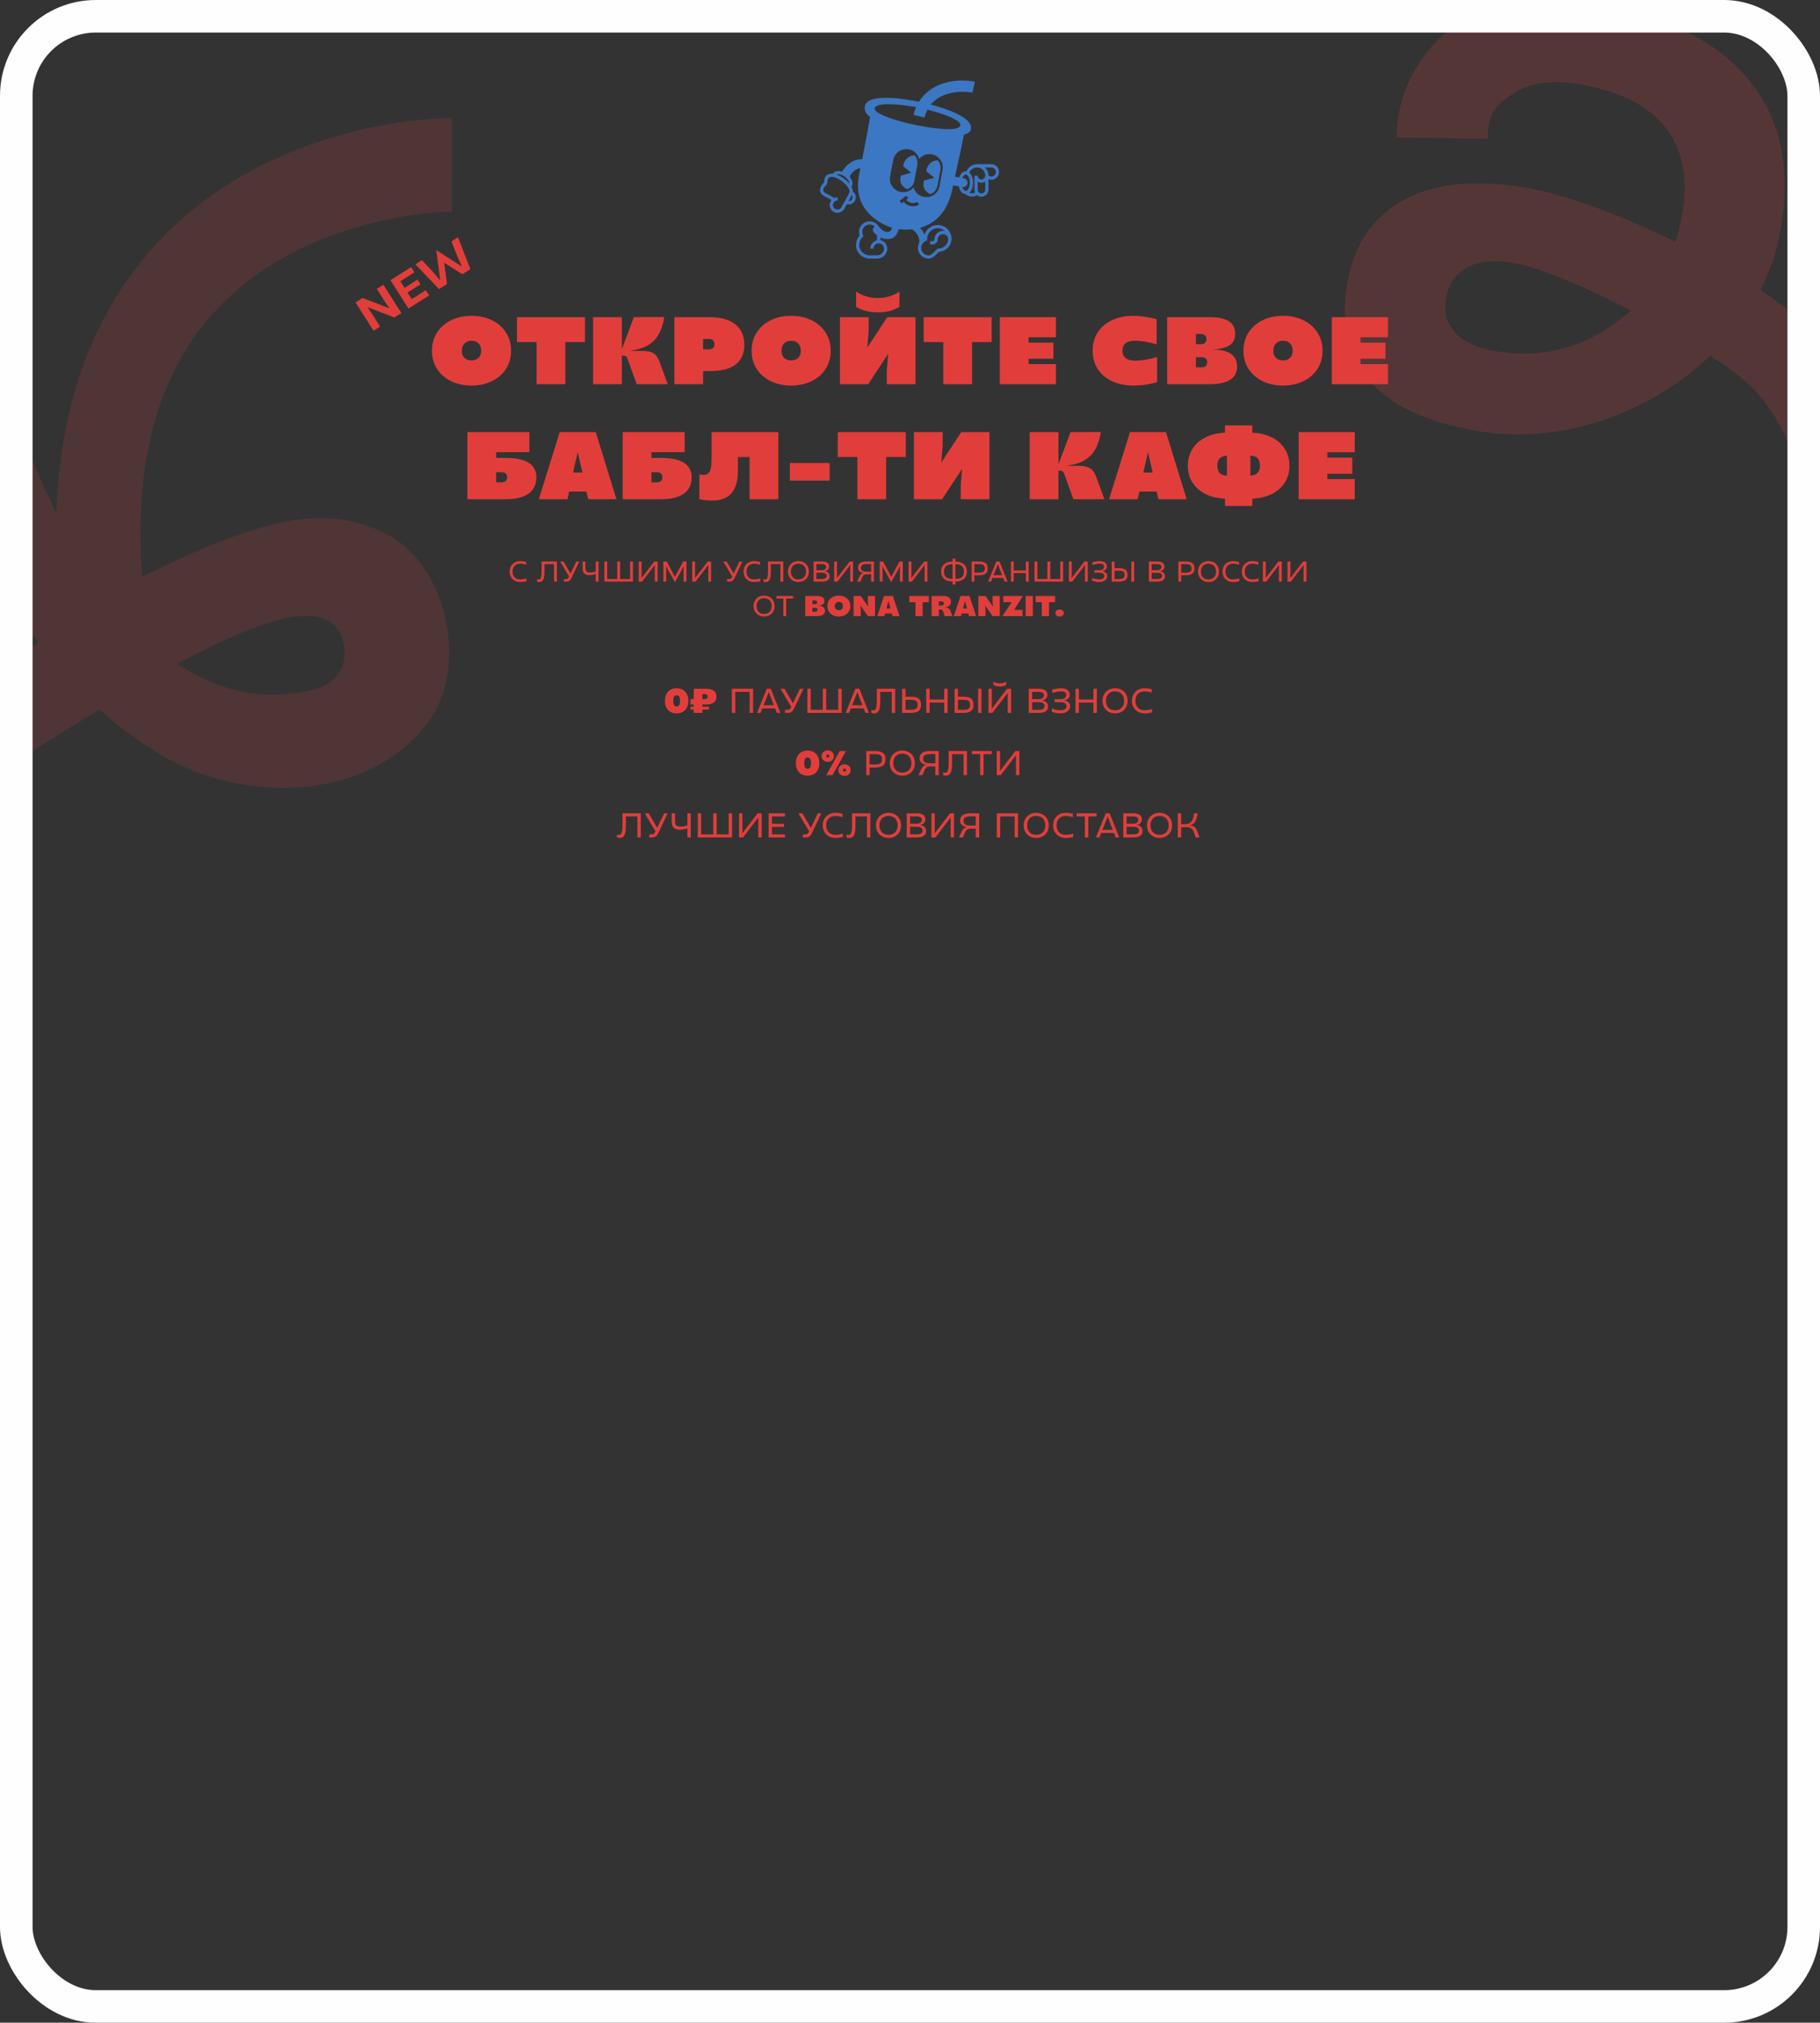
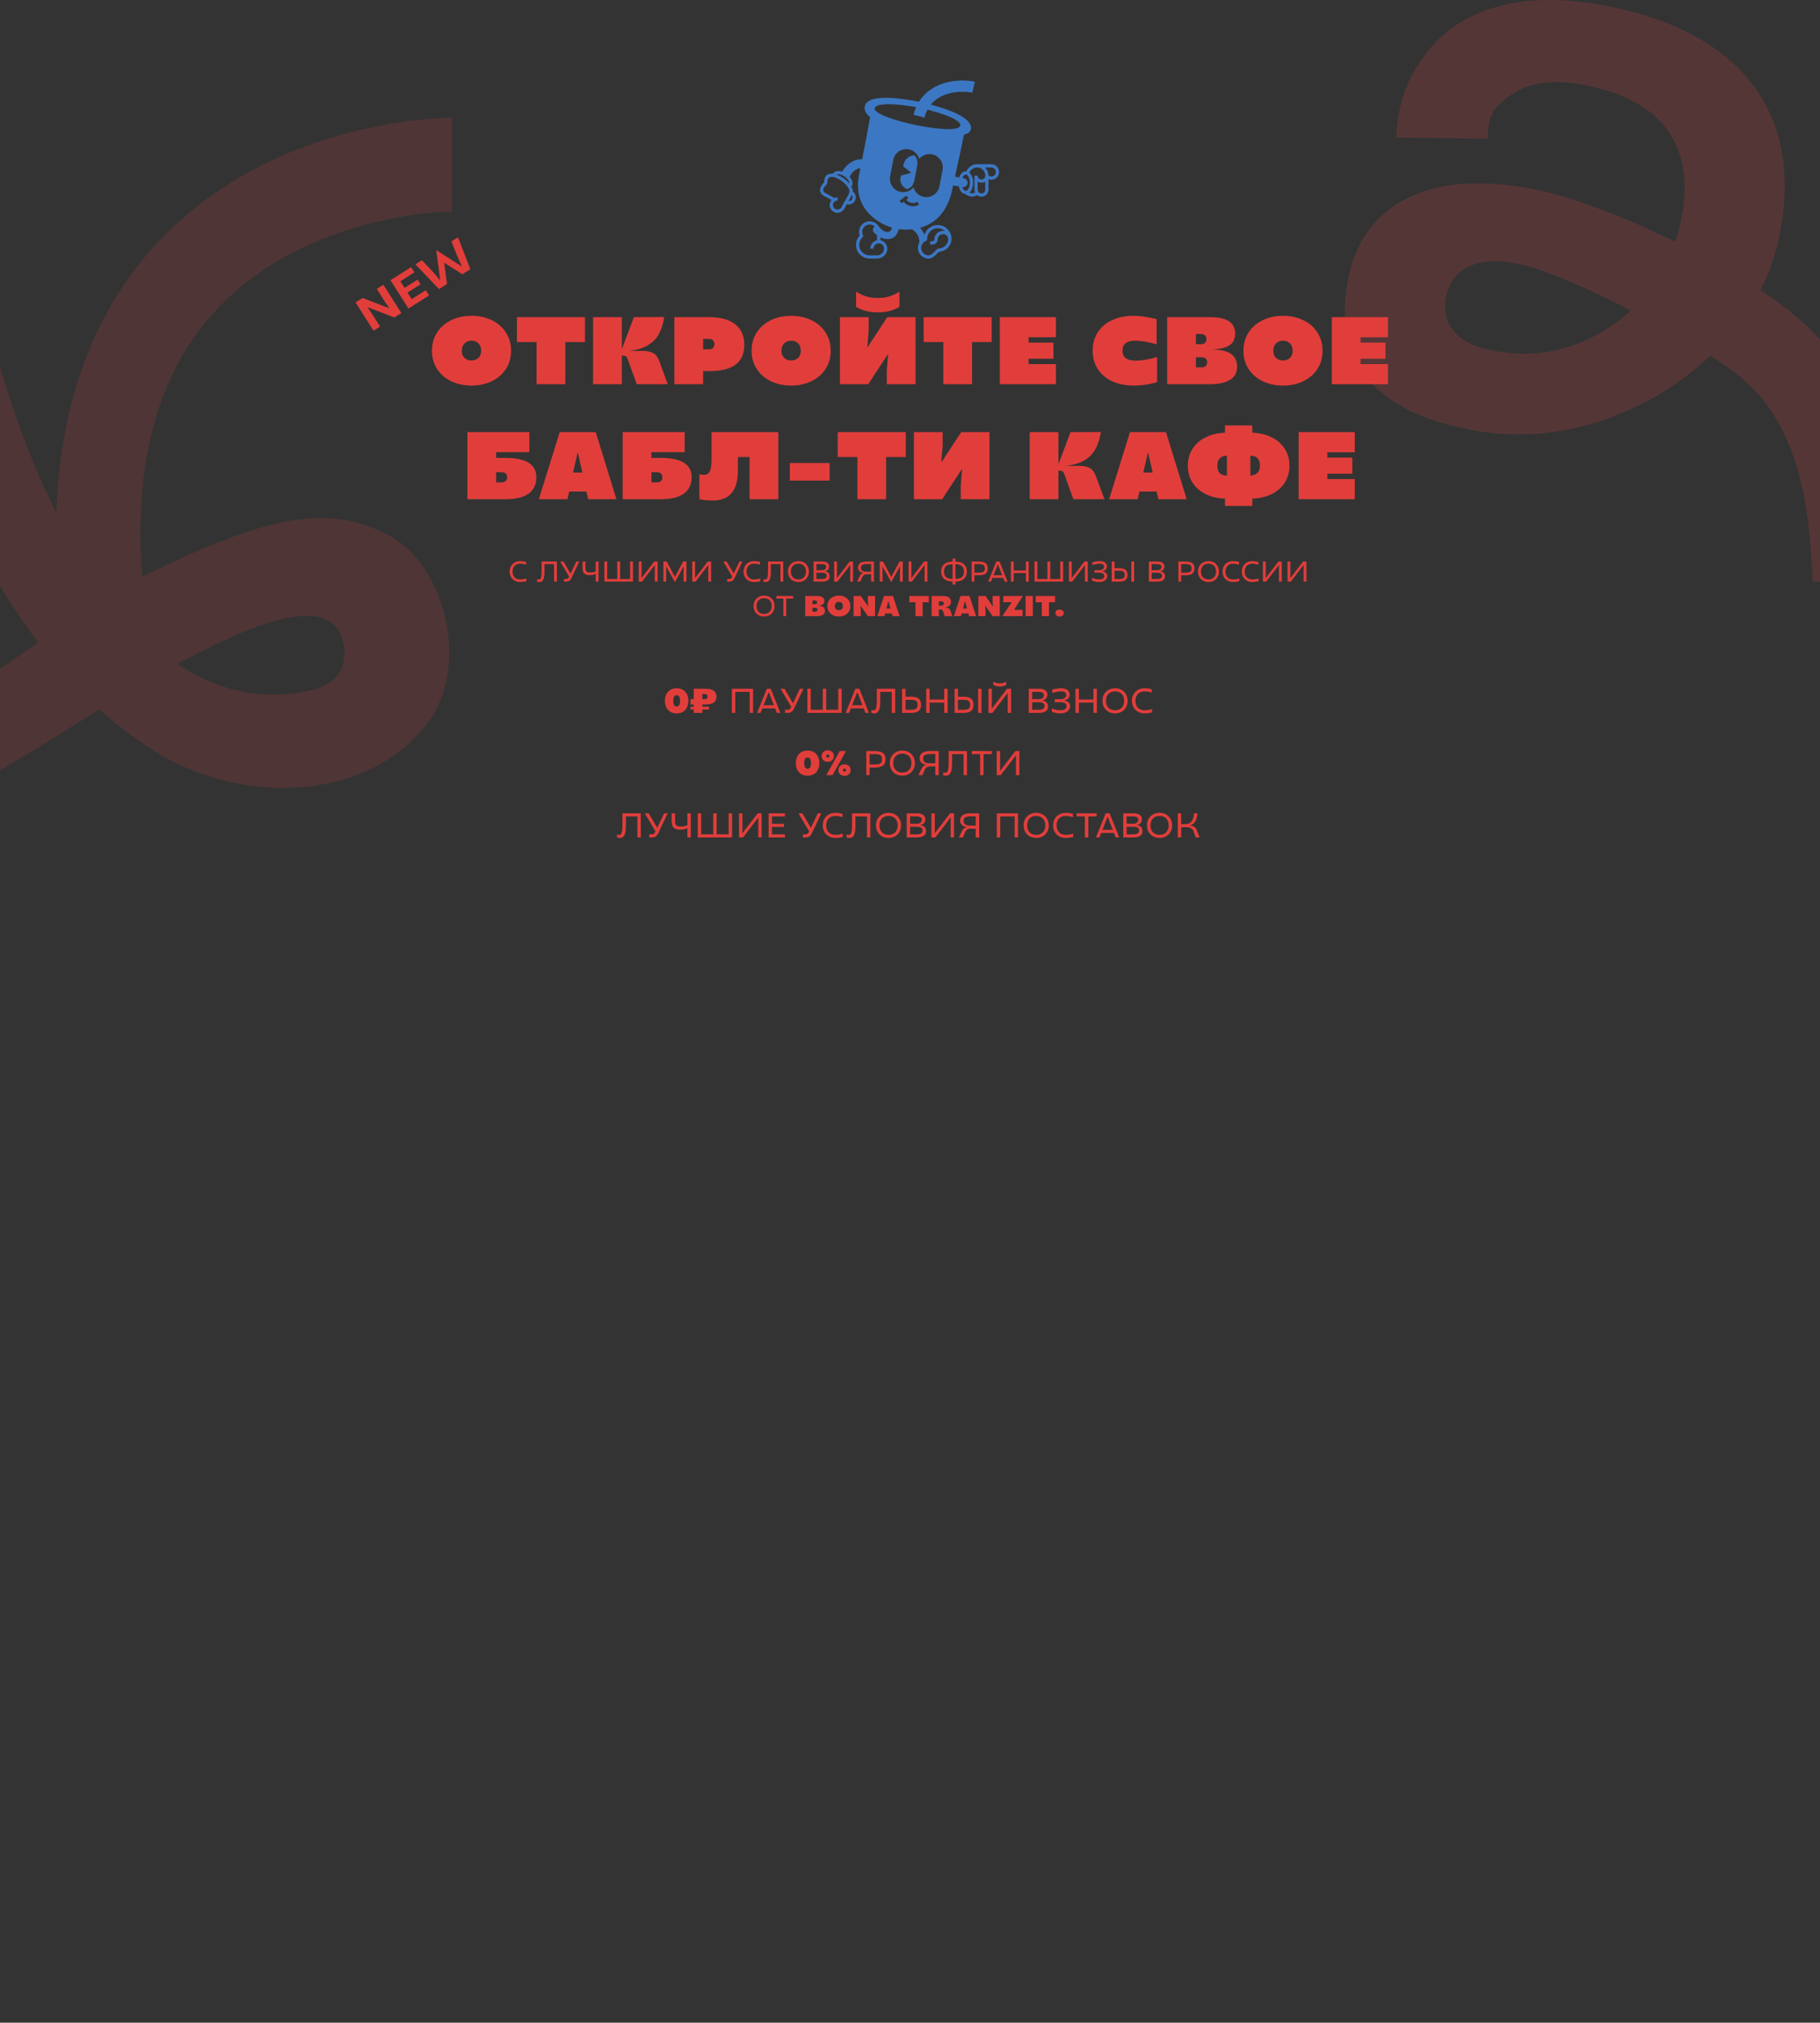
<svg xmlns="http://www.w3.org/2000/svg" width="1900" height="2111" viewBox="0 0 1900 2111" fill="none">
  <rect x="0" y="0" width="1900" height="2111" fill="#333333" stroke="none" />
  <g clip-path="url(#clip0_3407_592)">
    <path d="M1426.35 393.269C1405.71 366.55 1399.37 332.686 1407.31 291.677C1415.05 251.786 1435.73 223.475 1469.39 206.73C1503.03 190.001 1546.95 186.903 1601.15 197.451C1676.9 212.199 1821.39 280.282 1883.73 338.003C1966.88 414.975 1978.14 527.674 1984 607H1892.64C1888.67 547.586 1885.86 452.835 1819.26 395.317C1781.83 362.994 1641.01 286.276 1583.51 275.101C1561.95 270.902 1544.94 272.053 1532.5 278.538C1520.05 285.04 1512.38 295.758 1509.49 310.709C1506.9 324 1509.67 335.615 1517.8 345.537C1525.91 355.46 1539.11 362.182 1557.34 365.737C1589.39 371.985 1619.57 369.513 1647.86 358.338C1676.12 347.163 1699.69 329.909 1718.57 306.56C1737.42 283.211 1749.71 256.865 1755.4 227.488C1762.6 190.374 1757.87 159.981 1741.23 136.327C1724.58 112.69 1695.52 96.825 1654.06 88.749C1621.99 82.501 1596.67 85.769 1578.14 98.552C1559.59 111.336 1553.44 118.989 1553.05 144.776L1457.55 143.54C1459.66 106.002 1469.36 81.84 1487.61 57.221C1505.85 32.602 1531.2 15.84 1563.62 6.9C1596.03 -2.024 1633.83 -2.294 1676.95 6.104C1747.16 19.768 1797.97 47.045 1829.34 87.936C1860.7 128.826 1870.23 181.146 1857.88 244.844C1849.62 287.512 1828.92 326.167 1795.82 360.827C1762.7 395.487 1722.74 421.071 1675.95 437.545C1629.15 454.02 1581.97 457.627 1534.43 448.382C1483.01 438.375 1446.99 420.004 1426.34 393.286L1426.35 393.269Z" fill="#C94143" fill-opacity="0.23" />
    <path d="M472.145 123.002C463.866 122.943 268.063 123.647 147.845 272.372C92.053 341.391 62.262 429.564 58.839 535.32C8.628 435.791 -23.041 313.567 -33.688 211.06H-134C-108.997 370.697 -54.834 546.19 39.871 670.557C-9.852 704.954 -62.824 741.493 -95.197 753.428L-95.445 854.017C-52.468 838.518 36.951 781.932 103.713 740.37C121.664 756.481 140.718 770.923 160.924 783.416C247.477 839.307 383.673 839.874 447.694 752.569H447.712C490.511 694.607 465.662 584.856 399.979 555.806C366.093 538.498 326.266 536.036 280.442 548.441C235.804 560.514 193.283 579.771 148.37 601.996C139.992 490.59 161.717 401.867 213.054 338.05C306.42 221.999 470.16 220.681 471.827 220.68L472.145 123.002ZM185.034 692.755C228.298 670.415 300.57 632.169 337.938 645.513C348.92 649.909 355.818 658.427 358.63 671.086C364.024 696.462 350.335 713.888 326.672 719.964C274.35 732.47 226.989 720.834 185.034 692.755Z" fill="#C94143" fill-opacity="0.19" />
    <path d="M492.226 402.4C484.293 402.4 477.193 400.867 470.926 397.8C464.66 394.733 459.76 390.467 456.226 385C452.693 379.467 450.926 373.133 450.926 366C450.926 358.933 452.693 352.633 456.226 347.1C459.76 341.567 464.66 337.267 470.926 334.2C477.193 331.133 484.293 329.6 492.226 329.6C500.16 329.6 507.26 331.133 513.526 334.2C519.793 337.267 524.693 341.567 528.226 347.1C531.76 352.633 533.526 358.933 533.526 366C533.526 373.133 531.76 379.467 528.226 385C524.693 390.467 519.793 394.733 513.526 397.8C507.26 400.867 500.16 402.4 492.226 402.4ZM492.226 376.2C495.226 376.2 497.66 375.3 499.526 373.5C501.393 371.7 502.326 369.233 502.326 366.1C502.326 362.833 501.393 360.267 499.526 358.4C497.66 356.533 495.226 355.6 492.226 355.6C489.226 355.6 486.793 356.533 484.926 358.4C483.06 360.267 482.126 362.833 482.126 366.1C482.126 369.233 483.06 371.7 484.926 373.5C486.793 375.3 489.226 376.2 492.226 376.2ZM560.17 357H539.67V331H610.67V357H590.17V401H560.17V357ZM619.146 331H649.146V364H649.346L661.746 331L693.446 330.9C692.38 337.567 690.613 343.267 688.146 348C685.746 352.733 682.113 356.667 677.246 359.8C672.446 362.933 666.046 365 658.046 366V366.2H670.046C673.78 366.2 676.78 366.567 679.046 367.3C681.38 367.967 683.246 369.1 684.646 370.7C686.113 372.3 687.38 374.533 688.446 377.4L697.146 401H664.746L654.946 373.9C654.68 373.033 654.18 372.367 653.446 371.9C652.78 371.433 651.98 371.2 651.046 371.2H649.146V401H619.146V331ZM704.01 331H740.41C752.343 331 761.41 333.5 767.61 338.5C773.876 343.433 777.01 350.567 777.01 359.9C777.01 369.033 773.976 375.9 767.91 380.5C761.91 385.033 752.71 387.3 740.31 387.3H734.01V401H704.01V331ZM740.01 364.6C741.876 364.6 743.31 364.133 744.31 363.2C745.31 362.267 745.81 360.967 745.81 359.3C745.81 357.433 745.31 356.033 744.31 355.1C743.31 354.167 741.876 353.7 740.01 353.7H734.01V364.6H740.01ZM825.918 402.4C817.984 402.4 810.884 400.867 804.618 397.8C798.351 394.733 793.451 390.467 789.918 385C786.384 379.467 784.618 373.133 784.618 366C784.618 358.933 786.384 352.633 789.918 347.1C793.451 341.567 798.351 337.267 804.618 334.2C810.884 331.133 817.984 329.6 825.918 329.6C833.851 329.6 840.951 331.133 847.218 334.2C853.484 337.267 858.384 341.567 861.918 347.1C865.451 352.633 867.218 358.933 867.218 366C867.218 373.133 865.451 379.467 861.918 385C858.384 390.467 853.484 394.733 847.218 397.8C840.951 400.867 833.851 402.4 825.918 402.4ZM825.918 376.2C828.918 376.2 831.351 375.3 833.218 373.5C835.084 371.7 836.018 369.233 836.018 366.1C836.018 362.833 835.084 360.267 833.218 358.4C831.351 356.533 828.918 355.6 825.918 355.6C822.918 355.6 820.484 356.533 818.618 358.4C816.751 360.267 815.818 362.833 815.818 366.1C815.818 369.233 816.751 371.7 818.618 373.5C820.484 375.3 822.918 376.2 825.918 376.2ZM876.861 331H906.861V345L905.461 362.4H905.661L926.261 331H955.761V401H925.761V387L927.161 369.6H926.961L906.361 401H876.861V331ZM916.361 326C907.495 326 899.961 324.067 893.761 320.2V304.4C897.295 306.6 900.828 308.267 904.361 309.4C907.961 310.467 911.961 311 916.361 311C920.761 311 924.728 310.467 928.261 309.4C931.861 308.267 935.428 306.6 938.961 304.4V320.2C932.761 324.067 925.228 326 916.361 326ZM984.779 357H964.279V331H1035.28V357H1014.78V401H984.779V357ZM1043.76 331H1102.36V352H1073.76V357.6H1099.76V374.4H1073.76V380H1102.36V401H1043.76V331ZM1183.87 402.4C1175.14 402.4 1167.51 400.9 1160.97 397.9C1154.51 394.833 1149.51 390.567 1145.97 385.1C1142.44 379.567 1140.67 373.2 1140.67 366C1140.67 358.867 1142.41 352.533 1145.87 347C1149.41 341.467 1154.41 337.2 1160.87 334.2C1167.34 331.133 1174.87 329.6 1183.47 329.6C1190.21 329.6 1198.21 330.767 1207.47 333.1V359.4C1203.61 358.2 1199.67 357.267 1195.67 356.6C1191.67 355.933 1188.11 355.6 1184.97 355.6C1180.57 355.6 1177.27 356.467 1175.07 358.2C1172.94 359.867 1171.87 362.467 1171.87 366C1171.87 372.933 1176.37 376.4 1185.37 376.4C1188.57 376.4 1192.17 376.067 1196.17 375.4C1200.17 374.733 1204.11 373.8 1207.97 372.6V398.9C1203.24 400.167 1198.97 401.067 1195.17 401.6C1191.37 402.133 1187.61 402.4 1183.87 402.4ZM1218.46 331H1263.16C1272.03 331 1278.63 332.433 1282.96 335.3C1287.3 338.1 1289.46 342.4 1289.46 348.2C1289.46 353.467 1287.63 357.433 1283.96 360.1C1280.3 362.7 1274.5 364.233 1266.56 364.7V364.9C1274.76 364.9 1280.96 366.4 1285.16 369.4C1289.36 372.4 1291.46 376.8 1291.46 382.6C1291.46 388.733 1289.03 393.333 1284.16 396.4C1279.36 399.467 1272.06 401 1262.26 401H1218.46V331ZM1253.66 359.2C1255.53 359.2 1256.96 358.733 1257.96 357.8C1258.96 356.867 1259.46 355.567 1259.46 353.9C1259.46 352.233 1258.96 350.933 1257.96 350C1256.96 349.067 1255.53 348.6 1253.66 348.6H1248.46V359.2H1253.66ZM1254.46 383.4C1256.33 383.4 1257.76 382.933 1258.76 382C1259.76 381.067 1260.26 379.767 1260.26 378.1C1260.26 376.433 1259.76 375.133 1258.76 374.2C1257.76 373.267 1256.33 372.8 1254.46 372.8H1248.46V383.4H1254.46ZM1339.39 402.4C1331.46 402.4 1324.36 400.867 1318.09 397.8C1311.83 394.733 1306.93 390.467 1303.39 385C1299.86 379.467 1298.09 373.133 1298.09 366C1298.09 358.933 1299.86 352.633 1303.39 347.1C1306.93 341.567 1311.83 337.267 1318.09 334.2C1324.36 331.133 1331.46 329.6 1339.39 329.6C1347.33 329.6 1354.43 331.133 1360.69 334.2C1366.96 337.267 1371.86 341.567 1375.39 347.1C1378.93 352.633 1380.69 358.933 1380.69 366C1380.69 373.133 1378.93 379.467 1375.39 385C1371.86 390.467 1366.96 394.733 1360.69 397.8C1354.43 400.867 1347.33 402.4 1339.39 402.4ZM1339.39 376.2C1342.39 376.2 1344.83 375.3 1346.69 373.5C1348.56 371.7 1349.49 369.233 1349.49 366.1C1349.49 362.833 1348.56 360.267 1346.69 358.4C1344.83 356.533 1342.39 355.6 1339.39 355.6C1336.39 355.6 1333.96 356.533 1332.09 358.4C1330.23 360.267 1329.29 362.833 1329.29 366.1C1329.29 369.233 1330.23 371.7 1332.09 373.5C1333.96 375.3 1336.39 376.2 1339.39 376.2ZM1390.34 331H1448.94V352H1420.34V357.6H1446.34V374.4H1420.34V380H1448.94V401H1390.34V331ZM487.945 451H552.645V471.9H517.945V477.9H527.845C549.245 477.9 559.945 484.633 559.945 498.1C559.945 505.5 557.279 511.167 551.945 515.1C546.612 519.033 538.612 521 527.945 521H487.945V451ZM523.645 503.4C525.512 503.4 526.945 502.933 527.945 502C528.945 501.067 529.445 499.767 529.445 498.1C529.445 496.433 528.945 495.133 527.945 494.2C526.945 493.267 525.512 492.8 523.645 492.8H517.945V503.4H523.645ZM584.323 451H621.923L643.523 521H614.023L612.123 513H594.223L592.423 521H562.523L584.323 451ZM608.023 493.2L603.123 471.9L598.223 493.2H608.023ZM650.055 451H714.755V471.9H680.055V477.9H689.955C711.355 477.9 722.055 484.633 722.055 498.1C722.055 505.5 719.388 511.167 714.055 515.1C708.721 519.033 700.721 521 690.055 521H650.055V451ZM685.755 503.4C687.621 503.4 689.055 502.933 690.055 502C691.055 501.067 691.555 499.767 691.555 498.1C691.555 496.433 691.055 495.133 690.055 494.2C689.055 493.267 687.621 492.8 685.755 492.8H680.055V503.4H685.755ZM743.737 522.4C739.003 522.4 734.47 521.933 730.137 521V495C731.737 495.4 733.337 495.6 734.937 495.6C737.67 495.6 739.67 494.4 740.937 492C742.203 489.6 742.837 485.267 742.837 479V451H812.537V521H782.537V477H770.337V491.3C770.337 501.767 768.103 509.567 763.637 514.7C759.237 519.833 752.603 522.4 743.737 522.4ZM824.566 483.2H866.066V501.6H824.566V483.2ZM895.082 477H874.582V451H945.582V477H925.082V521H895.082V477ZM954.059 451H984.059V465L982.659 482.4H982.859L1003.46 451H1032.96V521H1002.96V507L1004.36 489.6H1004.16L983.559 521H954.059V451ZM1074.96 451H1104.96V484H1105.16L1117.56 451L1149.26 450.9C1148.19 457.567 1146.42 463.267 1143.96 468C1141.56 472.733 1137.92 476.667 1133.06 479.8C1128.26 482.933 1121.86 485 1113.86 486V486.2H1125.86C1129.59 486.2 1132.59 486.567 1134.86 487.3C1137.19 487.967 1139.06 489.1 1140.46 490.7C1141.92 492.3 1143.19 494.533 1144.26 497.4L1152.96 521H1120.56L1110.76 493.9C1110.49 493.033 1109.99 492.367 1109.26 491.9C1108.59 491.433 1107.79 491.2 1106.86 491.2H1104.96V521H1074.96V451ZM1179.64 451H1217.24L1238.84 521H1209.34L1207.44 513H1189.54L1187.74 521H1157.84L1179.64 451ZM1203.34 493.2L1198.44 471.9L1193.54 493.2H1203.34ZM1278.84 520.4C1271.24 520.133 1264.5 518.567 1258.64 515.7C1252.77 512.767 1248.2 508.767 1244.94 503.7C1241.67 498.633 1240.04 492.733 1240.04 486C1240.04 479.333 1241.67 473.467 1244.94 468.4C1248.2 463.267 1252.77 459.267 1258.64 456.4C1264.5 453.467 1271.24 451.867 1278.84 451.6V444H1307.34V451.6C1314.94 451.867 1321.67 453.467 1327.54 456.4C1333.4 459.267 1337.97 463.267 1341.24 468.4C1344.5 473.467 1346.14 479.333 1346.14 486C1346.14 492.733 1344.5 498.633 1341.24 503.7C1337.97 508.767 1333.4 512.767 1327.54 515.7C1321.67 518.567 1314.94 520.133 1307.34 520.4V528H1278.84V520.4ZM1270.84 486.2C1270.84 489.6 1271.67 492.133 1273.34 493.8C1275.07 495.4 1277.57 496.267 1280.84 496.4V475.6C1277.57 475.733 1275.07 476.667 1273.34 478.4C1271.67 480.067 1270.84 482.667 1270.84 486.2ZM1305.34 496.4C1308.4 496.2 1310.84 495.267 1312.64 493.6C1314.44 491.933 1315.34 489.467 1315.34 486.2C1315.34 479.133 1312 475.6 1305.34 475.6V496.4ZM1355.72 451H1414.32V472H1385.72V477.6H1411.72V494.4H1385.72V500H1414.32V521H1355.72V451Z" fill="#E13E3B" />
-     <path d="M971.043 202.639C975.398 201.419 977.916 197.836 978.817 193.089L981.676 178.045C982.396 174.25 981.542 170.163 978.916 167.3C978.916 167.3 968.895 166.869 966.938 178.735L975.402 185.5L964.687 188.385C961.255 198.539 971.038 202.635 971.038 202.635L971.043 202.639Z" fill="#3C77C3" />
    <path d="M946.926 197.461C951.28 196.24 953.799 192.657 954.7 187.91L957.558 172.866C958.278 169.072 957.425 164.984 954.799 162.121C954.799 162.121 944.778 161.69 942.821 173.556L951.285 180.321L940.57 183.206C937.138 193.36 946.921 197.456 946.921 197.456L946.926 197.461Z" fill="#3C77C3" />
    <path d="M968.318 108.237C955.973 105.038 905.421 94.655 902.744 111.191C902.045 115.494 904.317 119.107 908.392 122.134C908.168 123.397 904.352 145.043 896.815 182.534C889.045 221.181 922.582 236.108 934.849 238.566C947.121 241.019 984.129 243.063 993.947 198.488C1003.04 157.206 1005.99 142.404 1006.37 140.442C1010.24 139.601 1013 137.907 1013.57 134.914C1016.03 122.238 986.72 113.01 968.313 108.241L968.318 108.237ZM953.955 215.239C952.519 215.334 951.066 215.179 949.665 214.769C947.168 214.032 945.008 212.544 943.438 210.539L941.214 212.251L939.157 209.582L946.185 204.166L948.242 206.835L946.107 208.482C947.246 209.931 948.811 211.005 950.618 211.539C953.006 212.242 955.511 211.94 957.667 210.686L959.366 213.596C957.706 214.562 955.848 215.118 953.959 215.243L953.955 215.239ZM983.974 177.351L980.736 194.396C979.3 201.954 972.008 206.917 964.45 205.481C959.073 204.459 955.011 200.475 953.632 195.538C950.497 199.29 945.478 201.277 940.334 200.298C932.775 198.863 927.812 191.571 929.248 184.013L932.486 166.968C933.922 159.41 941.214 154.447 948.772 155.883C954.149 156.904 958.211 160.889 959.59 165.826C962.725 162.074 967.744 160.087 972.888 161.065C980.447 162.501 985.41 169.792 983.974 177.351ZM1002.46 130.995C1000.8 137.514 976.109 134.5 956.227 130.533C940.278 127.351 911.936 119.237 913.139 113.002C914.636 105.258 949.772 109.893 964.135 113.398C985.134 118.525 1003.86 125.48 1002.46 130.999V130.995Z" fill="#3C77C3" />
    <path d="M993.299 248.857C993.117 241.225 986.896 234.999 979.259 234.818C972.649 234.662 967.018 238.965 965.168 244.937C964.026 242.281 962.189 239.427 960.374 237.581L949.258 237.34C954.885 240.807 958.873 244.243 959.744 250.974C959.865 251.892 959.744 253 959.218 254.316C958.606 255.691 958.269 257.183 958.269 258.722C958.269 264.879 963.275 269.885 969.433 269.885C972.434 269.885 974.913 267.984 977.026 265.854L980.212 262.793C987.331 262.223 992.958 257.015 993.281 249.861H993.294C993.294 249.792 993.294 249.728 993.29 249.659C993.299 249.396 993.299 249.128 993.29 248.857H993.299ZM978.914 259.468L974.641 263.474C973.162 264.961 971.537 266.509 969.437 266.509C965.138 266.509 961.641 263.012 961.641 258.714C961.641 255.523 963.745 252.569 966.88 251.366C967.768 251.039 967.889 250.711 967.898 249.335C967.924 243.411 972.537 238.435 978.457 238.194C981.566 238.069 984.412 239.237 986.49 241.208C985.822 241.048 985.123 240.958 984.408 240.958C979.501 240.958 975.512 244.95 975.512 249.853C975.512 250.914 974.65 251.772 973.594 251.772H971.05V255.143H973.594C976.513 255.143 978.884 252.772 978.884 249.853C978.884 246.934 981.363 244.325 984.412 244.325C987.46 244.325 989.784 246.653 989.931 249.573C989.733 255.445 984.873 259.464 978.923 259.464L978.914 259.468Z" fill="#3C77C3" />
    <path d="M932.454 231.766C932.351 231.882 932.109 240.618 927.862 241.924C925.801 242.558 921.317 241.79 917.16 235.926C916.755 235.318 916.285 234.741 915.759 234.215C913.65 232.106 910.848 230.946 907.864 230.946C904.88 230.946 902.077 232.106 899.969 234.215C896.994 237.19 896.011 241.726 897.369 245.805C895.032 248.495 893.717 251.85 893.648 255.373C893.566 259.279 895.019 262.927 897.735 265.643C900.439 268.347 904.039 269.839 907.864 269.839H915.655C921.519 269.839 926.292 265.186 926.292 259.473C926.292 255.183 923.235 251.587 919.187 250.759L919.044 247.702C923.688 249.961 927.896 249.81 930.587 248.944C937.831 246.615 938.629 236.452 939.155 235.857L932.454 231.77V231.766ZM915.535 250.772C911.52 251.63 908.502 255.204 908.502 259.473H911.874C911.874 256.425 914.353 253.945 917.402 253.945C920.45 253.945 922.929 256.425 922.929 259.473C922.929 263.332 919.67 266.471 915.664 266.471H907.872C904.945 266.471 902.198 265.333 900.128 263.263C898.067 261.202 896.964 258.425 897.028 255.446C897.093 252.436 898.335 249.569 900.525 247.379L901.344 246.559L900.874 245.503C899.512 242.437 900.107 238.858 902.366 236.603C905.324 233.645 910.093 233.568 913.146 236.375C912.973 236.53 912.797 236.694 912.615 236.853C910.757 238.514 910.878 241.316 912.65 243.067C913.599 244.002 914.547 244.817 915.491 245.52L915.543 250.776L915.535 250.772Z" fill="#3C77C3" />
    <path d="M891.411 167.815C885.452 170.329 881.412 175.327 879.256 179.164C875.345 177.767 871.685 178.297 869.318 181.363C864.376 180.859 860.504 183.049 860.422 189.543C860.422 189.672 860.405 189.801 860.366 189.922C860.271 190.202 860.064 190.465 859.53 191.099C857.572 193.143 855.339 197.157 856.184 199.783C857.529 204.522 862.039 205.078 868.084 208.795C866.45 210.739 865.752 213.417 866.442 216.052C867.334 219.458 870.283 221.791 873.608 222.067C874.496 222.14 875.41 222.067 876.316 221.829C878.437 221.273 880.244 219.902 881.266 218.061L884.051 213.051C884.512 213.18 884.978 213.266 885.444 213.305C888.238 213.538 891.049 212.154 892.498 209.545C894.348 206.216 893.334 202.055 890.273 199.921C890.325 199.421 890.312 198.86 890.195 198.227C889.906 197.08 889.445 195.937 888.837 194.816C888.915 194.721 888.988 194.622 889.057 194.523C890.92 191.815 889.962 187.827 886.957 184.403C888.057 182.191 890.773 178.142 895.007 176.357C898.06 175.068 901.341 175.206 905.037 176.78L908.663 168.251C902.708 165.716 896.741 165.569 891.403 167.815H891.411ZM881.701 184.218C885.125 186.576 886.811 189.62 886.642 191.552C883.202 187.322 877.989 183.791 873.116 182.2C874.871 181.376 878.295 181.872 881.697 184.218H881.701ZM878.325 216.414C877.747 217.453 876.704 218.233 875.466 218.561C872.948 219.221 870.365 217.707 869.706 215.189C869.046 212.671 870.559 210.088 873.077 209.429C874.108 209.114 874.781 208.92 874.781 208.92L873.918 205.699C873.918 205.699 873.267 205.854 872.224 206.169C871.805 206.277 871.404 206.419 871.021 206.587L860.849 200.93C859.034 199.921 859.034 197.282 860.599 195.239C861.841 193.225 863.816 192.595 863.76 190.198C863.441 176.111 887.289 192.048 886.785 199.813C886.655 200.939 886.285 202.099 885.638 203.271L878.325 216.414ZM888.583 204.91C888.837 204.453 889.057 203.987 889.238 203.522C890.178 204.746 890.359 206.466 889.561 207.898C888.781 209.299 887.281 210.045 885.78 209.942L888.578 204.91H888.583Z" fill="#3C77C3" />
    <path d="M965.066 122.758L953.648 119.795C957.9 103.419 968.753 92.053 985.038 86.931C997.409 83.037 1010.38 83.611 1017.73 85.284L1015.11 96.788C1010.35 95.705 999.405 94.778 988.574 98.185C976.195 102.078 968.283 110.348 965.062 122.758H965.066Z" fill="#3C77C3" />
    <path d="M1040.76 173.868C1039.25 172.281 1037.17 171.376 1035.07 171.376H1020.28C1020.2 171.376 1020.11 171.376 1020.03 171.376C1015.1 171.376 1010.77 174.355 1008.96 178.801C1008.71 178.762 1008.46 178.745 1008.2 178.745C1005.17 178.745 1002.61 181.332 1001.35 185.191C999.378 184.833 997.179 184.432 994.903 184.01C992.385 183.544 989.966 185.204 989.5 187.718C989.034 190.236 990.695 192.655 993.208 193.12C995.985 193.638 998.65 194.121 1000.93 194.535C1001.89 199.036 1004.51 202.257 1007.73 202.546C1009.65 204.184 1012.12 205.107 1014.67 205.107C1016.58 205.107 1018.42 204.607 1020.05 203.654C1021.3 204.65 1022.89 205.25 1024.61 205.25C1028.65 205.25 1031.94 201.964 1031.94 197.924V186.993C1032.89 187.368 1033.9 187.562 1034.92 187.562C1036.93 187.562 1038.94 186.817 1040.51 185.32C1043.73 182.237 1043.84 177.106 1040.76 173.881L1040.76 173.868ZM1008.2 199.191C1006.86 199.191 1005.42 197.665 1004.59 195.186C1004.62 195.19 1004.65 195.199 1004.68 195.203C1004.96 195.25 1005.23 195.276 1005.5 195.276C1007.7 195.276 1009.66 193.698 1010.06 191.456C1010.51 188.938 1008.83 186.532 1006.31 186.079C1005.82 185.993 1005.28 185.898 1004.7 185.795C1005.54 183.509 1006.92 182.117 1008.2 182.117C1010.24 182.117 1012.5 185.622 1012.5 190.654C1012.5 195.686 1010.24 199.191 1008.2 199.191ZM1028.57 197.915C1028.57 200.097 1026.79 201.873 1024.61 201.873C1022.43 201.873 1020.65 200.097 1020.65 197.915V189.533C1021.8 190.266 1023.15 190.689 1024.61 190.689C1026.07 190.689 1027.42 190.262 1028.57 189.533V197.915ZM1024.61 187.321C1022.59 187.321 1020.92 185.821 1020.65 183.876V183.324H1017.24C1017.24 183.578 1017.26 183.833 1017.28 184.083V197.915C1017.28 199.002 1017.52 200.028 1017.95 200.955C1016.93 201.464 1015.82 201.727 1014.66 201.727C1013.68 201.727 1012.73 201.533 1011.85 201.171C1014.26 199.187 1015.87 195.263 1015.87 190.654C1015.87 186.045 1014.33 182.289 1012 180.267C1013.25 176.968 1016.41 174.748 1020.02 174.748C1024.75 174.748 1028.6 178.598 1028.6 183.328C1028.6 185.532 1026.81 187.325 1024.61 187.325L1024.61 187.321ZM1038.18 182.876C1036.46 184.527 1033.79 184.609 1031.97 183.152C1031.92 179.857 1030.54 176.886 1028.33 174.748H1035.06C1036.25 174.748 1037.44 175.278 1038.32 176.201C1040.12 178.081 1040.06 181.073 1038.18 182.871L1038.18 182.876Z" fill="#3C77C3" />
    <path d="M371.187 315.626L378.487 310.985L406.411 321.732L406.495 321.679L401.548 314.455L393.34 301.543L400.218 297.171L418.994 326.708L411.695 331.349L383.771 320.602L383.686 320.655L388.591 327.905L396.799 340.817L389.964 345.163L371.187 315.626ZM407.655 292.443L429.175 278.763L432.635 284.206L417.951 293.541L422.324 300.419L435.911 291.782L439.022 296.677L425.435 305.314L429.807 312.192L444.491 302.857L447.952 308.3L426.432 321.98L407.655 292.443ZM433.682 275.898L440.518 271.553L452.081 283.872L459.467 292.508L459.551 292.454L455.444 261.294L455.655 261.16L482.084 278.13L482.168 278.077L477.499 267.655L471.321 251.972L478.114 247.653L491.026 280.919L482.671 286.23L463.817 274.279L463.732 274.333L466.636 296.423L458.324 301.707L433.682 275.898Z" fill="#E13E3B" />
    <path d="M543.04 607.42C540.96 607.42 539.08 606.97 537.4 606.07C535.74 605.15 534.43 603.87 533.47 602.23C532.51 600.57 532.03 598.66 532.03 596.5C532.03 594.34 532.51 592.44 533.47 590.8C534.43 589.14 535.74 587.86 537.4 586.96C539.08 586.04 540.96 585.58 543.04 585.58C543.98 585.58 544.99 585.66 546.07 585.82C547.17 585.96 548.24 586.17 549.28 586.45V589.36C548.24 589.02 547.17 588.76 546.07 588.58C544.97 588.38 543.96 588.28 543.04 588.28C541.46 588.28 540.07 588.61 538.87 589.27C537.69 589.91 536.76 590.85 536.08 592.09C535.42 593.31 535.09 594.78 535.09 596.5C535.09 598.22 535.42 599.7 536.08 600.94C536.76 602.16 537.69 603.1 538.87 603.76C540.07 604.4 541.45 604.72 543.01 604.72C543.97 604.72 545.01 604.63 546.13 604.45C547.27 604.27 548.4 604.01 549.52 603.67V606.58C548.62 606.84 547.56 607.04 546.34 607.18C545.12 607.34 544.02 607.42 543.04 607.42ZM563.196 607.42C562.336 607.42 561.486 607.31 560.646 607.09V604.54C561.446 604.7 562.136 604.78 562.716 604.78C563.336 604.78 563.836 604.51 564.216 603.97C564.616 603.43 564.916 602.54 565.116 601.3C565.316 600.06 565.416 598.37 565.416 596.23V586H581.346V607H578.406V587.38L579.726 588.7H567.306L568.386 587.38V596.32C568.386 599.06 568.196 601.25 567.816 602.89C567.436 604.51 566.866 605.67 566.106 606.37C565.346 607.07 564.376 607.42 563.196 607.42ZM588.719 604.3H590.939C591.679 604.3 592.259 604.14 592.679 603.82C593.119 603.5 593.509 603 593.849 602.32L601.679 586H604.739L596.579 603.19C595.919 604.57 595.169 605.55 594.329 606.13C593.489 606.71 592.339 607 590.879 607H588.719V604.3ZM584.819 586H588.239L595.799 598.93L596.339 598.96L594.539 602.38L584.819 586ZM621.902 598.99C621.002 599.37 619.952 599.68 618.752 599.92C617.552 600.14 616.492 600.25 615.572 600.25C613.072 600.25 611.222 599.69 610.022 598.57C608.822 597.43 608.222 595.65 608.222 593.23V586H611.162V593.14C611.162 594.66 611.532 595.78 612.272 596.5C613.032 597.2 614.272 597.55 615.992 597.55C618.132 597.55 620.102 597.17 621.902 596.41V586H624.872V607H621.902V598.99ZM630.934 586H633.874V604.3H644.374V586H647.344V604.3H657.814V586H660.784V607H630.934V586ZM666.823 586H669.763V597.97L669.703 603.31H669.763L683.053 586H686.503V607H683.563V595.03L683.623 589.69H683.563L670.273 607H666.823V586ZM695.426 591.07H695.366L695.516 596.53V607H692.576L692.546 586H695.966L704.606 602.08L713.186 586H716.606L716.576 607H713.636V596.53L713.756 591.07H713.696L704.636 607.42H704.516L695.426 591.07ZM722.663 586H725.603V597.97L725.543 603.31H725.603L738.893 586H742.343V607H739.403V595.03L739.463 589.69H739.403L726.113 607H722.663V586ZM759.022 604.3H761.242C761.982 604.3 762.562 604.14 762.982 603.82C763.422 603.5 763.812 603 764.152 602.32L771.982 586H775.042L766.882 603.19C766.222 604.57 765.472 605.55 764.632 606.13C763.792 606.71 762.642 607 761.182 607H759.022V604.3ZM755.122 586H758.542L766.102 598.93L766.642 598.96L764.842 602.38L755.122 586ZM787.259 607.42C785.179 607.42 783.299 606.97 781.619 606.07C779.959 605.15 778.649 603.87 777.689 602.23C776.729 600.57 776.249 598.66 776.249 596.5C776.249 594.34 776.729 592.44 777.689 590.8C778.649 589.14 779.959 587.86 781.619 586.96C783.299 586.04 785.179 585.58 787.259 585.58C788.199 585.58 789.209 585.66 790.289 585.82C791.389 585.96 792.459 586.17 793.499 586.45V589.36C792.459 589.02 791.389 588.76 790.289 588.58C789.189 588.38 788.179 588.28 787.259 588.28C785.679 588.28 784.289 588.61 783.089 589.27C781.909 589.91 780.979 590.85 780.299 592.09C779.639 593.31 779.309 594.78 779.309 596.5C779.309 598.22 779.639 599.7 780.299 600.94C780.979 602.16 781.909 603.1 783.089 603.76C784.289 604.4 785.669 604.72 787.229 604.72C788.189 604.72 789.229 604.63 790.349 604.45C791.489 604.27 792.619 604.01 793.739 603.67V606.58C792.839 606.84 791.779 607.04 790.559 607.18C789.339 607.34 788.239 607.42 787.259 607.42ZM799.534 607.42C798.674 607.42 797.824 607.31 796.984 607.09V604.54C797.784 604.7 798.474 604.78 799.054 604.78C799.674 604.78 800.174 604.51 800.554 603.97C800.954 603.43 801.254 602.54 801.454 601.3C801.654 600.06 801.754 598.37 801.754 596.23V586H817.684V607H814.744V587.38L816.064 588.7H803.644L804.724 587.38V596.32C804.724 599.06 804.534 601.25 804.154 602.89C803.774 604.51 803.204 605.67 802.444 606.37C801.684 607.07 800.714 607.42 799.534 607.42ZM833.517 607.42C831.437 607.42 829.567 606.97 827.907 606.07C826.247 605.15 824.937 603.87 823.977 602.23C823.037 600.57 822.567 598.66 822.567 596.5C822.567 594.34 823.037 592.44 823.977 590.8C824.937 589.14 826.247 587.86 827.907 586.96C829.567 586.04 831.437 585.58 833.517 585.58C835.597 585.58 837.467 586.04 839.127 586.96C840.787 587.86 842.087 589.14 843.027 590.8C843.967 592.44 844.437 594.34 844.437 596.5C844.437 598.66 843.967 600.57 843.027 602.23C842.087 603.87 840.787 605.15 839.127 606.07C837.467 606.97 835.597 607.42 833.517 607.42ZM833.517 604.72C835.077 604.72 836.447 604.4 837.627 603.76C838.827 603.1 839.757 602.16 840.417 600.94C841.077 599.7 841.407 598.22 841.407 596.5C841.407 594.78 841.077 593.31 840.417 592.09C839.757 590.85 838.827 589.91 837.627 589.27C836.447 588.61 835.077 588.28 833.517 588.28C831.937 588.28 830.557 588.61 829.377 589.27C828.197 589.91 827.277 590.85 826.617 592.09C825.957 593.31 825.627 594.78 825.627 596.5C825.627 598.22 825.957 599.7 826.617 600.94C827.277 602.16 828.197 603.1 829.377 603.76C830.557 604.4 831.937 604.72 833.517 604.72ZM849.343 586H857.833C860.393 586 862.313 586.44 863.593 587.32C864.893 588.18 865.543 589.47 865.543 591.19C865.543 592.61 865.113 593.76 864.253 594.64C863.393 595.52 862.193 596.03 860.653 596.17V596.23C862.393 596.35 863.743 596.87 864.703 597.79C865.663 598.71 866.143 599.94 866.143 601.48C866.143 603.3 865.453 604.68 864.073 605.62C862.713 606.54 860.683 607 857.983 607H849.343V586ZM850.963 604.3H857.593C859.553 604.3 860.953 604.04 861.793 603.52C862.653 603 863.083 602.15 863.083 600.97C863.083 599.79 862.663 598.96 861.823 598.48C860.983 597.98 859.563 597.73 857.563 597.73H852.283V605.62L850.963 604.3ZM857.563 595.09C859.143 595.09 860.353 594.79 861.193 594.19C862.053 593.59 862.483 592.74 862.483 591.64C862.483 590.62 862.093 589.88 861.312 589.42C860.553 588.94 859.333 588.7 857.653 588.7H850.963L852.283 587.38V595.09H857.563ZM870.817 586H873.757V597.97L873.697 603.31H873.757L887.047 586H890.497V607H887.557V595.03L887.617 589.69H887.557L874.267 607H870.817V586ZM897.32 601.54C897.84 600.46 898.4 599.65 899 599.11C899.62 598.57 900.51 598.24 901.67 598.12V598.06C900.71 597.98 899.77 597.71 898.85 597.25C897.95 596.77 897.2 596.12 896.6 595.3C896.02 594.48 895.73 593.56 895.73 592.54C895.73 590.36 896.46 588.73 897.92 587.65C899.4 586.55 901.72 586 904.88 586H912.35V607H909.38V599.35H905.12C903.86 599.35 902.83 599.59 902.03 600.07C901.25 600.55 900.62 601.32 900.14 602.38L898.19 607H894.74L897.32 601.54ZM909.38 596.71V588.64H905C903.46 588.64 902.24 588.78 901.34 589.06C900.44 589.32 899.79 589.74 899.39 590.32C898.99 590.88 898.79 591.64 898.79 592.6C898.79 594.08 899.29 595.14 900.29 595.78C901.31 596.4 902.98 596.71 905.3 596.71H909.38ZM921.275 591.07H921.215L921.365 596.53V607H918.425L918.395 586H921.815L930.455 602.08L939.035 586H942.455L942.425 607H939.485V596.53L939.605 591.07H939.545L930.485 607.42H930.365L921.275 591.07ZM948.512 586H951.452V597.97L951.392 603.31H951.452L964.742 586H968.192V607H965.252V595.03L965.312 589.69H965.252L951.962 607H948.512V586ZM995.461 604.12H998.041C999.881 604.12 1001.41 603.83 1002.63 603.25C1003.87 602.67 1004.79 601.82 1005.39 600.7C1006.01 599.56 1006.32 598.16 1006.32 596.5C1006.32 594.84 1006.01 593.45 1005.39 592.33C1004.79 591.19 1003.87 590.33 1002.63 589.75C1001.41 589.17 999.881 588.88 998.041 588.88H995.461V586.18H998.041C1000.4 586.18 1002.42 586.6 1004.1 587.44C1005.8 588.28 1007.1 589.48 1008 591.04C1008.9 592.58 1009.35 594.4 1009.35 596.5C1009.35 598.6 1008.9 600.43 1008 601.99C1007.1 603.53 1005.8 604.72 1004.1 605.56C1002.42 606.4 1000.4 606.82 998.041 606.82H995.461V604.12ZM993.811 606.82C991.451 606.82 989.421 606.4 987.721 605.56C986.021 604.72 984.721 603.53 983.821 601.99C982.941 600.43 982.501 598.6 982.501 596.5C982.501 594.4 982.941 592.58 983.821 591.04C984.721 589.48 986.021 588.28 987.721 587.44C989.421 586.6 991.451 586.18 993.811 586.18H996.391V588.88H993.811C991.951 588.88 990.411 589.17 989.191 589.75C987.971 590.33 987.051 591.19 986.431 592.33C985.831 593.45 985.531 594.84 985.531 596.5C985.531 598.16 985.831 599.56 986.431 600.7C987.051 601.82 987.971 602.67 989.191 603.25C990.411 603.83 991.951 604.12 993.811 604.12H996.391V606.82H993.811ZM994.441 605.95V604.9V587.86V586.96V583.03H997.411V586.87V587.95V604.99V606.04V609.97H994.441V605.95ZM1014.34 586H1021.84C1025.08 586 1027.44 586.58 1028.92 587.74C1030.4 588.88 1031.14 590.7 1031.14 593.2C1031.14 595.68 1030.4 597.5 1028.92 598.66C1027.44 599.8 1025.08 600.37 1021.84 600.37H1017.28V607H1014.34V586ZM1021.84 597.67C1023.42 597.67 1024.65 597.53 1025.53 597.25C1026.43 596.97 1027.08 596.51 1027.48 595.87C1027.9 595.21 1028.11 594.32 1028.11 593.2C1028.11 592.06 1027.9 591.17 1027.48 590.53C1027.08 589.89 1026.43 589.43 1025.53 589.15C1024.65 588.85 1023.42 588.7 1021.84 588.7H1017.28V597.67H1021.84ZM1040.09 586H1043.48L1051.85 607H1048.79L1046.9 602.14L1046.51 601.15L1041.71 588.79H1041.8L1036.85 601.21L1036.49 602.17L1034.57 607H1031.57L1040.09 586ZM1034.9 600.37H1048.19L1048.22 603.07H1034.9V600.37ZM1070.96 586H1073.93V607H1070.96V586ZM1055.33 586H1058.27V607H1055.33V586ZM1056.68 595.36H1072.58V598.06H1056.68V595.36ZM1080 586H1082.94V604.3H1093.44V586H1096.41V604.3H1106.88V586H1109.85V607H1080V586ZM1115.89 586H1118.83V597.97L1118.77 603.31H1118.83L1132.12 586H1135.57V607H1132.63V595.03L1132.69 589.69H1132.63L1119.34 607H1115.89V586ZM1147.79 607.42C1146.41 607.42 1145.1 607.31 1143.86 607.09C1142.62 606.87 1141.36 606.51 1140.08 606.01V603.1C1141.34 603.66 1142.63 604.07 1143.95 604.33C1145.29 604.59 1146.55 604.72 1147.73 604.72C1149.33 604.72 1150.58 604.41 1151.48 603.79C1152.4 603.15 1152.86 602.29 1152.86 601.21C1152.86 600.07 1152.44 599.21 1151.6 598.63C1150.76 598.03 1149.43 597.73 1147.61 597.73H1142.54V595.09H1147.49C1149.05 595.09 1150.28 594.76 1151.18 594.1C1152.1 593.44 1152.56 592.54 1152.56 591.4C1152.56 590.34 1152.19 589.56 1151.45 589.06C1150.73 588.54 1149.54 588.28 1147.88 588.28C1146.84 588.28 1145.62 588.42 1144.22 588.7C1142.82 588.98 1141.54 589.32 1140.38 589.72V586.81C1141.64 586.45 1142.94 586.16 1144.28 585.94C1145.64 585.7 1146.9 585.58 1148.06 585.58C1149.64 585.58 1151 585.82 1152.14 586.3C1153.28 586.78 1154.14 587.45 1154.72 588.31C1155.3 589.17 1155.59 590.16 1155.59 591.28C1155.59 592.18 1155.36 592.98 1154.9 593.68C1154.46 594.38 1153.84 594.95 1153.04 595.39C1152.26 595.81 1151.39 596.07 1150.43 596.17V596.23C1152.13 596.37 1153.47 596.9 1154.45 597.82C1155.43 598.72 1155.92 599.82 1155.92 601.12C1155.92 602.32 1155.56 603.4 1154.84 604.36C1154.14 605.32 1153.17 606.07 1151.93 606.61C1150.71 607.15 1149.33 607.42 1147.79 607.42ZM1160.59 586H1163.53V592.93H1168.39C1171.43 592.93 1173.64 593.5 1175.02 594.64C1176.4 595.76 1177.09 597.53 1177.09 599.95C1177.09 602.39 1176.39 604.18 1174.99 605.32C1173.61 606.44 1171.39 607 1168.33 607H1160.59V586ZM1168.33 604.3C1169.79 604.3 1170.93 604.16 1171.75 603.88C1172.57 603.58 1173.16 603.13 1173.52 602.53C1173.88 601.91 1174.06 601.05 1174.06 599.95C1174.06 598.87 1173.88 598.02 1173.52 597.4C1173.16 596.78 1172.57 596.33 1171.75 596.05C1170.93 595.77 1169.79 595.63 1168.33 595.63H1163.53V604.3H1168.33ZM1181.05 586H1183.99V607H1181.05V586ZM1199.38 586H1207.87C1210.43 586 1212.35 586.44 1213.63 587.32C1214.93 588.18 1215.58 589.47 1215.58 591.19C1215.58 592.61 1215.15 593.76 1214.29 594.64C1213.43 595.52 1212.23 596.03 1210.69 596.17V596.23C1212.43 596.35 1213.78 596.87 1214.74 597.79C1215.7 598.71 1216.18 599.94 1216.18 601.48C1216.18 603.3 1215.49 604.68 1214.11 605.62C1212.75 606.54 1210.72 607 1208.02 607H1199.38V586ZM1201 604.3H1207.63C1209.59 604.3 1210.99 604.04 1211.83 603.52C1212.69 603 1213.12 602.15 1213.12 600.97C1213.12 599.79 1212.7 598.96 1211.86 598.48C1211.02 597.98 1209.6 597.73 1207.6 597.73H1202.32V605.62L1201 604.3ZM1207.6 595.09C1209.18 595.09 1210.39 594.79 1211.23 594.19C1212.09 593.59 1212.52 592.74 1212.52 591.64C1212.52 590.62 1212.13 589.88 1211.35 589.42C1210.59 588.94 1209.37 588.7 1207.69 588.7H1201L1202.32 587.38V595.09H1207.6ZM1230.17 586H1237.67C1240.91 586 1243.27 586.58 1244.75 587.74C1246.23 588.88 1246.97 590.7 1246.97 593.2C1246.97 595.68 1246.23 597.5 1244.75 598.66C1243.27 599.8 1240.91 600.37 1237.67 600.37H1233.11V607H1230.17V586ZM1237.67 597.67C1239.25 597.67 1240.48 597.53 1241.36 597.25C1242.26 596.97 1242.91 596.51 1243.31 595.87C1243.73 595.21 1243.94 594.32 1243.94 593.2C1243.94 592.06 1243.73 591.17 1243.31 590.53C1242.91 589.89 1242.26 589.43 1241.36 589.15C1240.48 588.85 1239.25 588.7 1237.67 588.7H1233.11V597.67H1237.67ZM1261.6 607.42C1259.52 607.42 1257.65 606.97 1255.99 606.07C1254.33 605.15 1253.02 603.87 1252.06 602.23C1251.12 600.57 1250.65 598.66 1250.65 596.5C1250.65 594.34 1251.12 592.44 1252.06 590.8C1253.02 589.14 1254.33 587.86 1255.99 586.96C1257.65 586.04 1259.52 585.58 1261.6 585.58C1263.68 585.58 1265.55 586.04 1267.21 586.96C1268.87 587.86 1270.17 589.14 1271.11 590.8C1272.05 592.44 1272.52 594.34 1272.52 596.5C1272.52 598.66 1272.05 600.57 1271.11 602.23C1270.17 603.87 1268.87 605.15 1267.21 606.07C1265.55 606.97 1263.68 607.42 1261.6 607.42ZM1261.6 604.72C1263.16 604.72 1264.53 604.4 1265.71 603.76C1266.91 603.1 1267.84 602.16 1268.5 600.94C1269.16 599.7 1269.49 598.22 1269.49 596.5C1269.49 594.78 1269.16 593.31 1268.5 592.09C1267.84 590.85 1266.91 589.91 1265.71 589.27C1264.53 588.61 1263.16 588.28 1261.6 588.28C1260.02 588.28 1258.64 588.61 1257.46 589.27C1256.28 589.91 1255.36 590.85 1254.7 592.09C1254.04 593.31 1253.71 594.78 1253.71 596.5C1253.71 598.22 1254.04 599.7 1254.7 600.94C1255.36 602.16 1256.28 603.1 1257.46 603.76C1258.64 604.4 1260.02 604.72 1261.6 604.72ZM1287.27 607.42C1285.19 607.42 1283.31 606.97 1281.63 606.07C1279.97 605.15 1278.66 603.87 1277.7 602.23C1276.74 600.57 1276.26 598.66 1276.26 596.5C1276.26 594.34 1276.74 592.44 1277.7 590.8C1278.66 589.14 1279.97 587.86 1281.63 586.96C1283.31 586.04 1285.19 585.58 1287.27 585.58C1288.21 585.58 1289.22 585.66 1290.3 585.82C1291.4 585.96 1292.47 586.17 1293.51 586.45V589.36C1292.47 589.02 1291.4 588.76 1290.3 588.58C1289.2 588.38 1288.19 588.28 1287.27 588.28C1285.69 588.28 1284.3 588.61 1283.1 589.27C1281.92 589.91 1280.99 590.85 1280.31 592.09C1279.65 593.31 1279.32 594.78 1279.32 596.5C1279.32 598.22 1279.65 599.7 1280.31 600.94C1280.99 602.16 1281.92 603.1 1283.1 603.76C1284.3 604.4 1285.68 604.72 1287.24 604.72C1288.2 604.72 1289.24 604.63 1290.36 604.45C1291.5 604.27 1292.63 604.01 1293.75 603.67V606.58C1292.85 606.84 1291.79 607.04 1290.57 607.18C1289.35 607.34 1288.25 607.42 1287.27 607.42ZM1307.4 607.42C1305.32 607.42 1303.44 606.97 1301.76 606.07C1300.1 605.15 1298.79 603.87 1297.83 602.23C1296.87 600.57 1296.39 598.66 1296.39 596.5C1296.39 594.34 1296.87 592.44 1297.83 590.8C1298.79 589.14 1300.1 587.86 1301.76 586.96C1303.44 586.04 1305.32 585.58 1307.4 585.58C1308.34 585.58 1309.35 585.66 1310.43 585.82C1311.53 585.96 1312.6 586.17 1313.64 586.45V589.36C1312.6 589.02 1311.53 588.76 1310.43 588.58C1309.33 588.38 1308.32 588.28 1307.4 588.28C1305.82 588.28 1304.43 588.61 1303.23 589.27C1302.05 589.91 1301.12 590.85 1300.44 592.09C1299.78 593.31 1299.45 594.78 1299.45 596.5C1299.45 598.22 1299.78 599.7 1300.44 600.94C1301.12 602.16 1302.05 603.1 1303.23 603.76C1304.43 604.4 1305.81 604.72 1307.37 604.72C1308.33 604.72 1309.37 604.63 1310.49 604.45C1311.63 604.27 1312.76 604.01 1313.88 603.67V606.58C1312.98 606.84 1311.92 607.04 1310.7 607.18C1309.48 607.34 1308.38 607.42 1307.4 607.42ZM1318.41 586H1321.35V597.97L1321.29 603.31H1321.35L1334.64 586H1338.09V607H1335.15V595.03L1335.21 589.69H1335.15L1321.86 607H1318.41V586ZM1344.14 586H1347.08V597.97L1347.02 603.31H1347.08L1360.37 586H1363.82V607H1360.88V595.03L1360.94 589.69H1360.88L1347.59 607H1344.14V586ZM797.687 643.42C795.607 643.42 793.737 642.97 792.077 642.07C790.417 641.15 789.107 639.87 788.147 638.23C787.207 636.57 786.737 634.66 786.737 632.5C786.737 630.34 787.207 628.44 788.147 626.8C789.107 625.14 790.417 623.86 792.077 622.96C793.737 622.04 795.607 621.58 797.687 621.58C799.767 621.58 801.637 622.04 803.297 622.96C804.957 623.86 806.257 625.14 807.197 626.8C808.137 628.44 808.607 630.34 808.607 632.5C808.607 634.66 808.137 636.57 807.197 638.23C806.257 639.87 804.957 641.15 803.297 642.07C801.637 642.97 799.767 643.42 797.687 643.42ZM797.687 640.72C799.247 640.72 800.617 640.4 801.797 639.76C802.997 639.1 803.927 638.16 804.587 636.94C805.247 635.7 805.577 634.22 805.577 632.5C805.577 630.78 805.247 629.31 804.587 628.09C803.927 626.85 802.997 625.91 801.797 625.27C800.617 624.61 799.247 624.28 797.687 624.28C796.107 624.28 794.727 624.61 793.547 625.27C792.367 625.91 791.447 626.85 790.787 628.09C790.127 629.31 789.797 630.78 789.797 632.5C789.797 634.22 790.127 635.7 790.787 636.94C791.447 638.16 792.367 639.1 793.547 639.76C794.727 640.4 796.107 640.72 797.687 640.72ZM817.799 624.7H810.569V622H827.969V624.7H820.769V643H817.799V624.7ZM840.62 622H852.8C855.44 622 857.4 622.43 858.68 623.29C859.98 624.15 860.63 625.44 860.63 627.16C860.63 628.7 860.11 629.88 859.07 630.7C858.03 631.52 856.43 632 854.27 632.14V632.2C856.55 632.22 858.28 632.69 859.46 633.61C860.64 634.51 861.23 635.8 861.23 637.48C861.23 639.32 860.51 640.7 859.07 641.62C857.65 642.54 855.5 643 852.62 643H840.62V622ZM846.77 638.35H850.79C851.69 638.35 852.36 638.18 852.8 637.84C853.24 637.5 853.46 637 853.46 636.34C853.46 635.66 853.24 635.16 852.8 634.84C852.38 634.5 851.71 634.33 850.79 634.33H848.12V639.7L846.77 638.35ZM850.61 630.61C851.41 630.61 852.03 630.43 852.47 630.07C852.91 629.71 853.13 629.21 853.13 628.57C853.13 627.93 852.92 627.45 852.5 627.13C852.08 626.81 851.45 626.65 850.61 626.65H846.77L848.12 625.3V630.61H850.61ZM875.716 643.42C873.416 643.42 871.356 642.96 869.536 642.04C867.716 641.12 866.286 639.84 865.246 638.2C864.226 636.54 863.716 634.64 863.716 632.5C863.716 630.36 864.226 628.47 865.246 626.83C866.286 625.17 867.716 623.88 869.536 622.96C871.356 622.04 873.416 621.58 875.716 621.58C878.036 621.58 880.106 622.04 881.926 622.96C883.746 623.88 885.166 625.17 886.186 626.83C887.226 628.47 887.746 630.36 887.746 632.5C887.746 634.64 887.226 636.54 886.186 638.2C885.166 639.84 883.746 641.12 881.926 642.04C880.106 642.96 878.036 643.42 875.716 643.42ZM875.716 636.85C876.556 636.85 877.296 636.68 877.936 636.34C878.576 636 879.076 635.51 879.436 634.87C879.796 634.21 879.976 633.43 879.976 632.53C879.976 631.59 879.796 630.79 879.436 630.13C879.076 629.47 878.576 628.97 877.936 628.63C877.296 628.29 876.556 628.12 875.716 628.12C874.896 628.12 874.166 628.29 873.526 628.63C872.886 628.97 872.386 629.47 872.026 630.13C871.666 630.79 871.486 631.59 871.486 632.53C871.486 633.43 871.666 634.21 872.026 634.87C872.386 635.51 872.886 636 873.526 636.34C874.166 636.68 874.896 636.85 875.716 636.85ZM891.127 622H898.627L906.277 633.01H906.337L906.007 627.76V622H913.507V643H906.007L898.357 631.99H898.297L898.627 637.24V643H891.127V622ZM922.86 622H932.16L939.12 643H931.71L930.3 637.75L930.15 636.82L927.24 626.32H927.75L924.84 636.79L924.72 637.6L923.31 643H915.84L922.86 622ZM922.23 635.08H932.4V640.21H922.23V635.08ZM955.702 628.54H949.282V622H969.592V628.54H963.172V643H955.702V628.54ZM972.573 622H984.093C987.093 622 989.293 622.52 990.693 623.56C992.093 624.6 992.793 626.1 992.793 628.06C992.793 629.26 992.513 630.29 991.953 631.15C991.393 631.99 990.633 632.64 989.673 633.1C988.733 633.54 987.663 633.81 986.463 633.91V633.97C988.163 634.11 989.463 634.46 990.363 635.02C991.263 635.58 991.903 636.42 992.283 637.54L994.143 643H986.103L984.873 638.77C984.593 637.81 984.173 637.11 983.613 636.67C983.073 636.23 982.323 636.01 981.363 636.01H980.073V643H972.573V622ZM982.443 632.02C983.423 632.02 984.153 631.84 984.633 631.48C985.113 631.1 985.353 630.54 985.353 629.8C985.353 629.28 985.253 628.87 985.053 628.57C984.853 628.25 984.543 628.01 984.123 627.85C983.703 627.69 983.163 627.61 982.503 627.61H980.073V632.02H982.443ZM1002.78 622H1012.08L1019.04 643H1011.63L1010.22 637.75L1010.07 636.82L1007.16 626.32H1007.67L1004.76 636.79L1004.64 637.6L1003.23 643H995.761L1002.78 622ZM1002.15 635.08H1012.32V640.21H1002.15V635.08ZM1021.35 622H1028.85L1036.5 633.01H1036.56L1036.23 627.76V622H1043.73V643H1036.23L1028.58 631.99H1028.52L1028.85 637.24V643H1021.35V622ZM1046.52 642.82L1056.09 628.54H1047.39V622H1067.7V622.18L1058.64 636.46H1067.52V643H1046.52V642.82ZM1070.72 622H1078.22V643H1070.72V622ZM1087.6 628.54H1081.18V622H1101.49V628.54H1095.07V643H1087.6V628.54ZM1106.17 643.42C1104.81 643.42 1103.74 643.08 1102.96 642.4C1102.18 641.72 1101.79 640.85 1101.79 639.79C1101.79 638.75 1102.17 637.89 1102.93 637.21C1103.71 636.51 1104.79 636.16 1106.17 636.16C1107.51 636.16 1108.57 636.51 1109.35 637.21C1110.15 637.89 1110.55 638.75 1110.55 639.79C1110.55 640.85 1110.15 641.72 1109.35 642.4C1108.57 643.08 1107.51 643.42 1106.17 643.42ZM706.387 744.54C703.939 744.54 701.791 744.024 699.943 742.992C698.119 741.936 696.691 740.424 695.659 738.456C694.651 736.464 694.147 734.124 694.147 731.436C694.147 728.724 694.651 726.384 695.659 724.416C696.691 722.424 698.119 720.912 699.943 719.88C701.791 718.824 703.939 718.296 706.387 718.296C708.835 718.296 710.971 718.824 712.795 719.88C714.643 720.912 716.071 722.424 717.079 724.416C718.111 726.384 718.627 728.724 718.627 731.436C718.627 734.124 718.111 736.464 717.079 738.456C716.071 740.424 714.643 741.936 712.795 742.992C710.971 744.024 708.835 744.54 706.387 744.54ZM706.387 737.304C707.611 737.304 708.499 736.824 709.051 735.864C709.627 734.88 709.915 733.404 709.915 731.436C709.915 729.468 709.627 728.004 709.051 727.044C708.499 726.06 707.611 725.568 706.387 725.568C705.187 725.568 704.299 726.048 703.723 727.008C703.171 727.968 702.895 729.444 702.895 731.436C702.895 733.404 703.171 734.88 703.723 735.864C704.299 736.824 705.187 737.304 706.387 737.304ZM724.226 718.8H736.538C740.45 718.8 743.33 719.496 745.178 720.888C747.05 722.28 747.986 724.344 747.986 727.08C747.986 729.768 747.05 731.808 745.178 733.2C743.306 734.568 740.414 735.252 736.502 735.252H720.878V729.672H735.35C736.478 729.672 737.306 729.456 737.834 729.024C738.386 728.592 738.662 727.944 738.662 727.08C738.662 726.168 738.386 725.496 737.834 725.064C737.306 724.608 736.478 724.38 735.35 724.38H733.226V744H724.226V718.8ZM720.842 737.484H740.138V740.472H720.842V737.484ZM764.05 718.8H786.19V744H782.626V722.04H767.578V744H764.05V718.8ZM800.569 718.8H804.637L814.681 744H811.009L808.741 738.168L808.273 736.98L802.513 722.148H802.621L796.681 737.052L796.249 738.204L793.945 744H790.345L800.569 718.8ZM794.341 736.044H810.289L810.325 739.284H794.341V736.044ZM819.529 740.76H822.193C823.081 740.76 823.777 740.568 824.281 740.184C824.809 739.8 825.277 739.2 825.685 738.384L835.081 718.8H838.753L828.961 739.428C828.169 741.084 827.269 742.26 826.261 742.956C825.253 743.652 823.873 744 822.121 744H819.529V740.76ZM814.849 718.8H818.953L828.025 734.316L828.673 734.352L826.513 738.456L814.849 718.8ZM842.835 718.8H846.363V740.76H858.963V718.8H862.527V740.76H875.091V718.8H878.655V744H842.835V718.8ZM893.03 718.8H897.098L907.142 744H903.47L901.202 738.168L900.734 736.98L894.974 722.148H895.082L889.142 737.052L888.71 738.204L886.406 744H882.806L893.03 718.8ZM886.802 736.044H902.75L902.786 739.284H886.802V736.044ZM912.721 744.504C911.689 744.504 910.669 744.372 909.661 744.108V741.048C910.621 741.24 911.449 741.336 912.145 741.336C912.889 741.336 913.489 741.012 913.945 740.364C914.425 739.716 914.785 738.648 915.025 737.16C915.265 735.672 915.385 733.644 915.385 731.076V718.8H934.501V744H930.973V720.456L932.557 722.04H917.653L918.949 720.456V731.184C918.949 734.472 918.721 737.1 918.265 739.068C917.809 741.012 917.125 742.404 916.213 743.244C915.301 744.084 914.137 744.504 912.721 744.504ZM941.765 718.8H945.293V727.116H951.125C954.773 727.116 957.425 727.8 959.081 729.168C960.737 730.512 961.565 732.636 961.565 735.54C961.565 738.468 960.725 740.616 959.045 741.984C957.389 743.328 954.725 744 951.053 744H941.765V718.8ZM951.053 740.76C952.805 740.76 954.173 740.592 955.157 740.256C956.141 739.896 956.849 739.356 957.281 738.636C957.713 737.892 957.929 736.86 957.929 735.54C957.929 734.244 957.713 733.224 957.281 732.48C956.849 731.736 956.141 731.196 955.157 730.86C954.173 730.524 952.805 730.356 951.053 730.356H945.293V740.76H951.053ZM985.693 718.8H989.257V744H985.693V718.8ZM966.937 718.8H970.465V744H966.937V718.8ZM968.557 730.032H987.637V733.272H968.557V730.032ZM996.538 718.8H1000.07V727.116H1005.9C1009.55 727.116 1012.2 727.8 1013.85 729.168C1015.51 730.512 1016.34 732.636 1016.34 735.54C1016.34 738.468 1015.5 740.616 1013.82 741.984C1012.16 743.328 1009.5 744 1005.83 744H996.538V718.8ZM1005.83 740.76C1007.58 740.76 1008.95 740.592 1009.93 740.256C1010.91 739.896 1011.62 739.356 1012.05 738.636C1012.49 737.892 1012.7 736.86 1012.7 735.54C1012.7 734.244 1012.49 733.224 1012.05 732.48C1011.62 731.736 1010.91 731.196 1009.93 730.86C1008.95 730.524 1007.58 730.356 1005.83 730.356H1000.07V740.76H1005.83ZM1021.09 718.8H1024.62V744H1021.09V718.8ZM1031.91 718.8H1035.43V733.164L1035.36 739.572H1035.43L1051.38 718.8H1055.52V744H1051.99V729.636L1052.07 723.228H1051.99L1036.05 744H1031.91V718.8ZM1043.71 716.46C1042.39 716.46 1041.15 716.304 1039.97 715.992C1038.79 715.68 1037.81 715.26 1037.02 714.732V711.384C1038.05 712.008 1039.11 712.476 1040.19 712.788C1041.27 713.076 1042.44 713.22 1043.71 713.22C1044.99 713.22 1046.16 713.076 1047.24 712.788C1048.32 712.476 1049.38 712.008 1050.41 711.384V714.732C1049.59 715.26 1048.6 715.68 1047.42 715.992C1046.27 716.304 1045.03 716.46 1043.71 716.46ZM1073.99 718.8H1084.18C1087.25 718.8 1089.55 719.328 1091.09 720.384C1092.65 721.416 1093.43 722.964 1093.43 725.028C1093.43 726.732 1092.91 728.112 1091.88 729.168C1090.85 730.224 1089.41 730.836 1087.56 731.004V731.076C1089.65 731.22 1091.27 731.844 1092.42 732.948C1093.57 734.052 1094.15 735.528 1094.15 737.376C1094.15 739.56 1093.32 741.216 1091.66 742.344C1090.03 743.448 1087.6 744 1084.36 744H1073.99V718.8ZM1075.93 740.76H1083.89C1086.24 740.76 1087.92 740.448 1088.93 739.824C1089.96 739.2 1090.48 738.18 1090.48 736.764C1090.48 735.348 1089.97 734.352 1088.96 733.776C1087.96 733.176 1086.25 732.876 1083.85 732.876H1077.52V742.344L1075.93 740.76ZM1083.85 729.708C1085.75 729.708 1087.2 729.348 1088.21 728.628C1089.24 727.908 1089.76 726.888 1089.76 725.568C1089.76 724.344 1089.29 723.456 1088.35 722.904C1087.44 722.328 1085.98 722.04 1083.96 722.04H1075.93L1077.52 720.456V729.708H1083.85ZM1107.38 744.504C1105.73 744.504 1104.16 744.372 1102.67 744.108C1101.18 743.844 1099.67 743.412 1098.13 742.812V739.32C1099.64 739.992 1101.19 740.484 1102.78 740.796C1104.38 741.108 1105.9 741.264 1107.31 741.264C1109.23 741.264 1110.73 740.892 1111.81 740.148C1112.92 739.38 1113.47 738.348 1113.47 737.052C1113.47 735.684 1112.96 734.652 1111.96 733.956C1110.95 733.236 1109.35 732.876 1107.17 732.876H1101.08V729.708H1107.02C1108.9 729.708 1110.37 729.312 1111.45 728.52C1112.56 727.728 1113.11 726.648 1113.11 725.28C1113.11 724.008 1112.66 723.072 1111.78 722.472C1110.91 721.848 1109.48 721.536 1107.49 721.536C1106.24 721.536 1104.78 721.704 1103.1 722.04C1101.42 722.376 1099.88 722.784 1098.49 723.264V719.772C1100 719.34 1101.56 718.992 1103.17 718.728C1104.8 718.44 1106.32 718.296 1107.71 718.296C1109.6 718.296 1111.24 718.584 1112.6 719.16C1113.97 719.736 1115 720.54 1115.7 721.572C1116.4 722.604 1116.74 723.792 1116.74 725.136C1116.74 726.216 1116.47 727.176 1115.92 728.016C1115.39 728.856 1114.64 729.54 1113.68 730.068C1112.75 730.572 1111.7 730.884 1110.55 731.004V731.076C1112.59 731.244 1114.2 731.88 1115.38 732.984C1116.55 734.064 1117.14 735.384 1117.14 736.944C1117.14 738.384 1116.71 739.68 1115.84 740.832C1115 741.984 1113.84 742.884 1112.35 743.532C1110.89 744.18 1109.23 744.504 1107.38 744.504ZM1141.51 718.8H1145.07V744H1141.51V718.8ZM1122.75 718.8H1126.28V744H1122.75V718.8ZM1124.37 730.032H1143.45V733.272H1124.37V730.032ZM1164.09 744.504C1161.59 744.504 1159.35 743.964 1157.35 742.884C1155.36 741.78 1153.79 740.244 1152.64 738.276C1151.51 736.284 1150.95 733.992 1150.95 731.4C1150.95 728.808 1151.51 726.528 1152.64 724.56C1153.79 722.568 1155.36 721.032 1157.35 719.952C1159.35 718.848 1161.59 718.296 1164.09 718.296C1166.58 718.296 1168.83 718.848 1170.82 719.952C1172.81 721.032 1174.37 722.568 1175.5 724.56C1176.63 726.528 1177.19 728.808 1177.19 731.4C1177.19 733.992 1176.63 736.284 1175.5 738.276C1174.37 740.244 1172.81 741.78 1170.82 742.884C1168.83 743.964 1166.58 744.504 1164.09 744.504ZM1164.09 741.264C1165.96 741.264 1167.6 740.88 1169.02 740.112C1170.46 739.32 1171.57 738.192 1172.37 736.728C1173.16 735.24 1173.55 733.464 1173.55 731.4C1173.55 729.336 1173.16 727.572 1172.37 726.108C1171.57 724.62 1170.46 723.492 1169.02 722.724C1167.6 721.932 1165.96 721.536 1164.09 721.536C1162.19 721.536 1160.53 721.932 1159.12 722.724C1157.7 723.492 1156.6 724.62 1155.81 726.108C1155.01 727.572 1154.62 729.336 1154.62 731.4C1154.62 733.464 1155.01 735.24 1155.81 736.728C1156.6 738.192 1157.7 739.32 1159.12 740.112C1160.53 740.88 1162.19 741.264 1164.09 741.264ZM1194.89 744.504C1192.39 744.504 1190.13 743.964 1188.12 742.884C1186.13 741.78 1184.55 740.244 1183.4 738.276C1182.25 736.284 1181.67 733.992 1181.67 731.4C1181.67 728.808 1182.25 726.528 1183.4 724.56C1184.55 722.568 1186.13 721.032 1188.12 719.952C1190.13 718.848 1192.39 718.296 1194.89 718.296C1196.01 718.296 1197.23 718.392 1198.52 718.584C1199.84 718.752 1201.13 719.004 1202.37 719.34V722.832C1201.13 722.424 1199.84 722.112 1198.52 721.896C1197.2 721.656 1195.99 721.536 1194.89 721.536C1192.99 721.536 1191.32 721.932 1189.88 722.724C1188.47 723.492 1187.35 724.62 1186.53 726.108C1185.74 727.572 1185.35 729.336 1185.35 731.4C1185.35 733.464 1185.74 735.24 1186.53 736.728C1187.35 738.192 1188.47 739.32 1189.88 740.112C1191.32 740.88 1192.98 741.264 1194.85 741.264C1196 741.264 1197.25 741.156 1198.59 740.94C1199.96 740.724 1201.32 740.412 1202.66 740.004V743.496C1201.58 743.808 1200.31 744.048 1198.85 744.216C1197.38 744.408 1196.06 744.504 1194.89 744.504ZM843.092 809.54C840.644 809.54 838.496 809.024 836.648 807.992C834.824 806.936 833.396 805.424 832.364 803.456C831.356 801.464 830.852 799.124 830.852 796.436C830.852 793.724 831.356 791.384 832.364 789.416C833.396 787.424 834.824 785.912 836.648 784.88C838.496 783.824 840.644 783.296 843.092 783.296C845.54 783.296 847.676 783.824 849.5 784.88C851.348 785.912 852.776 787.424 853.784 789.416C854.816 791.384 855.332 793.724 855.332 796.436C855.332 799.124 854.816 801.464 853.784 803.456C852.776 805.424 851.348 806.936 849.5 807.992C847.676 809.024 845.54 809.54 843.092 809.54ZM843.092 802.304C844.316 802.304 845.204 801.824 845.756 800.864C846.332 799.88 846.62 798.404 846.62 796.436C846.62 794.468 846.332 793.004 845.756 792.044C845.204 791.06 844.316 790.568 843.092 790.568C841.892 790.568 841.004 791.048 840.428 792.008C839.876 792.968 839.6 794.444 839.6 796.436C839.6 798.404 839.876 799.88 840.428 800.864C841.004 801.824 841.892 802.304 843.092 802.304ZM876.643 783.8H883.195L869.119 809H862.567L876.643 783.8ZM881.611 809.756C880.363 809.756 879.259 809.504 878.299 809C877.339 808.472 876.583 807.752 876.031 806.84C875.479 805.928 875.203 804.884 875.203 803.708C875.203 802.556 875.479 801.524 876.031 800.612C876.583 799.676 877.339 798.956 878.299 798.452C879.283 797.924 880.387 797.66 881.611 797.66C882.859 797.66 883.963 797.924 884.923 798.452C885.907 798.956 886.675 799.676 887.227 800.612C887.779 801.524 888.055 802.556 888.055 803.708C888.055 804.884 887.779 805.928 887.227 806.84C886.675 807.752 885.907 808.472 884.923 809C883.963 809.504 882.859 809.756 881.611 809.756ZM881.611 805.328C882.091 805.328 882.475 805.184 882.763 804.896C883.075 804.584 883.231 804.188 883.231 803.708C883.231 803.228 883.075 802.844 882.763 802.556C882.475 802.268 882.091 802.124 881.611 802.124C881.131 802.124 880.747 802.268 880.459 802.556C880.171 802.844 880.027 803.228 880.027 803.708C880.027 804.188 880.171 804.584 880.459 804.896C880.747 805.184 881.131 805.328 881.611 805.328ZM864.151 795.14C862.927 795.14 861.823 794.888 860.839 794.384C859.879 793.856 859.123 793.136 858.571 792.224C858.019 791.288 857.743 790.244 857.743 789.092C857.743 787.916 858.019 786.872 858.571 785.96C859.123 785.048 859.879 784.34 860.839 783.836C861.799 783.308 862.903 783.044 864.151 783.044C865.399 783.044 866.503 783.308 867.463 783.836C868.447 784.34 869.215 785.048 869.767 785.96C870.319 786.872 870.595 787.916 870.595 789.092C870.595 790.244 870.319 791.288 869.767 792.224C869.215 793.136 868.447 793.856 867.463 794.384C866.503 794.888 865.399 795.14 864.151 795.14ZM864.151 790.676C864.631 790.676 865.015 790.532 865.303 790.244C865.615 789.956 865.771 789.572 865.771 789.092C865.771 788.612 865.615 788.228 865.303 787.94C865.015 787.628 864.631 787.472 864.151 787.472C863.695 787.472 863.311 787.628 862.999 787.94C862.711 788.228 862.567 788.612 862.567 789.092C862.567 789.572 862.711 789.956 862.999 790.244C863.311 790.532 863.695 790.676 864.151 790.676ZM904.306 783.8H913.306C917.194 783.8 920.026 784.496 921.802 785.888C923.578 787.256 924.466 789.44 924.466 792.44C924.466 795.416 923.578 797.6 921.802 798.992C920.026 800.36 917.194 801.044 913.306 801.044H907.834V809H904.306V783.8ZM913.306 797.804C915.202 797.804 916.678 797.636 917.734 797.3C918.814 796.964 919.594 796.412 920.074 795.644C920.578 794.852 920.83 793.784 920.83 792.44C920.83 791.072 920.578 790.004 920.074 789.236C919.594 788.468 918.814 787.916 917.734 787.58C916.678 787.22 915.202 787.04 913.306 787.04H907.834V797.804H913.306ZM942.022 809.504C939.526 809.504 937.282 808.964 935.29 807.884C933.298 806.78 931.726 805.244 930.574 803.276C929.446 801.284 928.882 798.992 928.882 796.4C928.882 793.808 929.446 791.528 930.574 789.56C931.726 787.568 933.298 786.032 935.29 784.952C937.282 783.848 939.526 783.296 942.022 783.296C944.518 783.296 946.762 783.848 948.754 784.952C950.746 786.032 952.306 787.568 953.434 789.56C954.562 791.528 955.126 793.808 955.126 796.4C955.126 798.992 954.562 801.284 953.434 803.276C952.306 805.244 950.746 806.78 948.754 807.884C946.762 808.964 944.518 809.504 942.022 809.504ZM942.022 806.264C943.894 806.264 945.538 805.88 946.954 805.112C948.394 804.32 949.51 803.192 950.302 801.728C951.094 800.24 951.49 798.464 951.49 796.4C951.49 794.336 951.094 792.572 950.302 791.108C949.51 789.62 948.394 788.492 946.954 787.724C945.538 786.932 943.894 786.536 942.022 786.536C940.126 786.536 938.47 786.932 937.054 787.724C935.638 788.492 934.534 789.62 933.742 791.108C932.95 792.572 932.554 794.336 932.554 796.4C932.554 798.464 932.95 800.24 933.742 801.728C934.534 803.192 935.638 804.32 937.054 805.112C938.47 805.88 940.126 806.264 942.022 806.264ZM961.949 802.448C962.573 801.152 963.245 800.18 963.965 799.532C964.709 798.884 965.777 798.488 967.169 798.344V798.272C966.017 798.176 964.889 797.852 963.785 797.3C962.705 796.724 961.805 795.944 961.085 794.96C960.389 793.976 960.041 792.872 960.041 791.648C960.041 789.032 960.917 787.076 962.669 785.78C964.445 784.46 967.229 783.8 971.021 783.8H979.985V809H976.421V799.82H971.309C969.797 799.82 968.561 800.108 967.601 800.684C966.665 801.26 965.909 802.184 965.333 803.456L962.993 809H958.853L961.949 802.448ZM976.421 796.652V786.968H971.165C969.317 786.968 967.853 787.136 966.773 787.472C965.693 787.784 964.913 788.288 964.433 788.984C963.953 789.656 963.713 790.568 963.713 791.72C963.713 793.496 964.313 794.768 965.513 795.536C966.737 796.28 968.741 796.652 971.525 796.652H976.421ZM987.691 809.504C986.659 809.504 985.639 809.372 984.631 809.108V806.048C985.591 806.24 986.419 806.336 987.115 806.336C987.859 806.336 988.459 806.012 988.915 805.364C989.395 804.716 989.755 803.648 989.995 802.16C990.235 800.672 990.355 798.644 990.355 796.076V783.8H1009.47V809H1005.94V785.456L1007.53 787.04H992.623L993.919 785.456V796.184C993.919 799.472 993.691 802.1 993.235 804.068C992.779 806.012 992.095 807.404 991.183 808.244C990.271 809.084 989.107 809.504 987.691 809.504ZM1023.22 787.04H1014.54V783.8H1035.42V787.04H1026.78V809H1023.22V787.04ZM1040.54 783.8H1044.06V798.164L1043.99 804.572H1044.06L1060.01 783.8H1064.15V809H1060.62V794.636L1060.7 788.228H1060.62L1044.68 809H1040.54V783.8ZM647.168 874.504C646.136 874.504 645.116 874.372 644.108 874.108V871.048C645.068 871.24 645.896 871.336 646.592 871.336C647.336 871.336 647.936 871.012 648.392 870.364C648.872 869.716 649.232 868.648 649.472 867.16C649.712 865.672 649.832 863.644 649.832 861.076V848.8H668.948V874H665.42V850.456L667.004 852.04H652.1L653.396 850.456V861.184C653.396 864.472 653.168 867.1 652.712 869.068C652.256 871.012 651.572 872.404 650.66 873.244C649.748 874.084 648.584 874.504 647.168 874.504ZM677.796 870.76H680.46C681.348 870.76 682.044 870.568 682.548 870.184C683.076 869.8 683.544 869.2 683.952 868.384L693.348 848.8H697.02L687.228 869.428C686.436 871.084 685.536 872.26 684.528 872.956C683.52 873.652 682.14 874 680.388 874H677.796V870.76ZM673.116 848.8H677.22L686.292 864.316L686.94 864.352L684.78 868.456L673.116 848.8ZM717.616 864.388C716.536 864.844 715.276 865.216 713.836 865.504C712.396 865.768 711.124 865.9 710.02 865.9C707.02 865.9 704.8 865.228 703.36 863.884C701.92 862.516 701.2 860.38 701.2 857.476V848.8H704.728V857.368C704.728 859.192 705.172 860.536 706.06 861.4C706.972 862.24 708.46 862.66 710.524 862.66C713.092 862.66 715.456 862.204 717.616 861.292V848.8H721.18V874H717.616V864.388ZM728.454 848.8H731.982V870.76H744.582V848.8H748.146V870.76H760.71V848.8H764.274V874H728.454V848.8ZM771.521 848.8H775.049V863.164L774.977 869.572H775.049L790.997 848.8H795.137V874H791.609V859.636L791.681 853.228H791.609L775.661 874H771.521V848.8ZM802.388 848.8H819.452V852.04H805.916V859.78H818.516V863.02H805.916V870.76H819.452V874H802.388V848.8ZM838.214 870.76H840.878C841.766 870.76 842.462 870.568 842.966 870.184C843.494 869.8 843.962 869.2 844.37 868.384L853.766 848.8H857.438L847.646 869.428C846.854 871.084 845.954 872.26 844.946 872.956C843.938 873.652 842.558 874 840.806 874H838.214V870.76ZM833.534 848.8H837.638L846.71 864.316L847.358 864.352L845.198 868.456L833.534 848.8ZM872.098 874.504C869.602 874.504 867.346 873.964 865.33 872.884C863.338 871.78 861.766 870.244 860.614 868.276C859.462 866.284 858.886 863.992 858.886 861.4C858.886 858.808 859.462 856.528 860.614 854.56C861.766 852.568 863.338 851.032 865.33 849.952C867.346 848.848 869.602 848.296 872.098 848.296C873.226 848.296 874.438 848.392 875.734 848.584C877.054 848.752 878.338 849.004 879.586 849.34V852.832C878.338 852.424 877.054 852.112 875.734 851.896C874.414 851.656 873.202 851.536 872.098 851.536C870.202 851.536 868.534 851.932 867.094 852.724C865.678 853.492 864.562 854.62 863.746 856.108C862.954 857.572 862.558 859.336 862.558 861.4C862.558 863.464 862.954 865.24 863.746 866.728C864.562 868.192 865.678 869.32 867.094 870.112C868.534 870.88 870.19 871.264 872.062 871.264C873.214 871.264 874.462 871.156 875.806 870.94C877.174 870.724 878.53 870.412 879.874 870.004V873.496C878.794 873.808 877.522 874.048 876.058 874.216C874.594 874.408 873.274 874.504 872.098 874.504ZM886.828 874.504C885.796 874.504 884.776 874.372 883.768 874.108V871.048C884.728 871.24 885.556 871.336 886.252 871.336C886.996 871.336 887.596 871.012 888.052 870.364C888.532 869.716 888.892 868.648 889.132 867.16C889.372 865.672 889.492 863.644 889.492 861.076V848.8H908.608V874H905.08V850.456L906.664 852.04H891.76L893.056 850.456V861.184C893.056 864.472 892.828 867.1 892.372 869.068C891.916 871.012 891.232 872.404 890.32 873.244C889.408 874.084 888.244 874.504 886.828 874.504ZM927.608 874.504C925.112 874.504 922.868 873.964 920.876 872.884C918.884 871.78 917.312 870.244 916.16 868.276C915.032 866.284 914.468 863.992 914.468 861.4C914.468 858.808 915.032 856.528 916.16 854.56C917.312 852.568 918.884 851.032 920.876 849.952C922.868 848.848 925.112 848.296 927.608 848.296C930.104 848.296 932.348 848.848 934.34 849.952C936.332 851.032 937.892 852.568 939.02 854.56C940.148 856.528 940.712 858.808 940.712 861.4C940.712 863.992 940.148 866.284 939.02 868.276C937.892 870.244 936.332 871.78 934.34 872.884C932.348 873.964 930.104 874.504 927.608 874.504ZM927.608 871.264C929.48 871.264 931.124 870.88 932.54 870.112C933.98 869.32 935.096 868.192 935.888 866.728C936.68 865.24 937.076 863.464 937.076 861.4C937.076 859.336 936.68 857.572 935.888 856.108C935.096 854.62 933.98 853.492 932.54 852.724C931.124 851.932 929.48 851.536 927.608 851.536C925.712 851.536 924.056 851.932 922.64 852.724C921.224 853.492 920.12 854.62 919.328 856.108C918.536 857.572 918.14 859.336 918.14 861.4C918.14 863.464 918.536 865.24 919.328 866.728C920.12 868.192 921.224 869.32 922.64 870.112C924.056 870.88 925.712 871.264 927.608 871.264ZM946.599 848.8H956.787C959.859 848.8 962.163 849.328 963.699 850.384C965.259 851.416 966.039 852.964 966.039 855.028C966.039 856.732 965.523 858.112 964.491 859.168C963.459 860.224 962.019 860.836 960.171 861.004V861.076C962.259 861.22 963.879 861.844 965.031 862.948C966.183 864.052 966.759 865.528 966.759 867.376C966.759 869.56 965.931 871.216 964.275 872.344C962.643 873.448 960.207 874 956.967 874H946.599V848.8ZM948.543 870.76H956.499C958.851 870.76 960.531 870.448 961.539 869.824C962.571 869.2 963.087 868.18 963.087 866.764C963.087 865.348 962.583 864.352 961.575 863.776C960.567 863.176 958.863 862.876 956.463 862.876H950.127V872.344L948.543 870.76ZM956.463 859.708C958.359 859.708 959.811 859.348 960.819 858.628C961.851 857.908 962.367 856.888 962.367 855.568C962.367 854.344 961.899 853.456 960.963 852.904C960.051 852.328 958.587 852.04 956.571 852.04H948.543L950.127 850.456V859.708H956.463ZM972.368 848.8H975.896V863.164L975.824 869.572H975.896L991.844 848.8H995.984V874H992.456V859.636L992.528 853.228H992.456L976.508 874H972.368V848.8ZM1004.17 867.448C1004.8 866.152 1005.47 865.18 1006.19 864.532C1006.93 863.884 1008 863.488 1009.39 863.344V863.272C1008.24 863.176 1007.11 862.852 1006.01 862.3C1004.93 861.724 1004.03 860.944 1003.31 859.96C1002.61 858.976 1002.26 857.872 1002.26 856.648C1002.26 854.032 1003.14 852.076 1004.89 850.78C1006.67 849.46 1009.45 848.8 1013.24 848.8H1022.21V874H1018.64V864.82H1013.53C1012.02 864.82 1010.78 865.108 1009.82 865.684C1008.89 866.26 1008.13 867.184 1007.56 868.456L1005.22 874H1001.08L1004.17 867.448ZM1018.64 861.652V851.968H1013.39C1011.54 851.968 1010.08 852.136 1009 852.472C1007.92 852.784 1007.14 853.288 1006.66 853.984C1006.18 854.656 1005.94 855.568 1005.94 856.72C1005.94 858.496 1006.54 859.768 1007.74 860.536C1008.96 861.28 1010.96 861.652 1013.75 861.652H1018.64ZM1040.64 848.8H1062.78V874H1059.22V852.04H1044.17V874H1040.64V848.8ZM1081.77 874.504C1079.27 874.504 1077.03 873.964 1075.04 872.884C1073.04 871.78 1071.47 870.244 1070.32 868.276C1069.19 866.284 1068.63 863.992 1068.63 861.4C1068.63 858.808 1069.19 856.528 1070.32 854.56C1071.47 852.568 1073.04 851.032 1075.04 849.952C1077.03 848.848 1079.27 848.296 1081.77 848.296C1084.26 848.296 1086.51 848.848 1088.5 849.952C1090.49 851.032 1092.05 852.568 1093.18 854.56C1094.31 856.528 1094.87 858.808 1094.87 861.4C1094.87 863.992 1094.31 866.284 1093.18 868.276C1092.05 870.244 1090.49 871.78 1088.5 872.884C1086.51 873.964 1084.26 874.504 1081.77 874.504ZM1081.77 871.264C1083.64 871.264 1085.28 870.88 1086.7 870.112C1088.14 869.32 1089.26 868.192 1090.05 866.728C1090.84 865.24 1091.24 863.464 1091.24 861.4C1091.24 859.336 1090.84 857.572 1090.05 856.108C1089.26 854.62 1088.14 853.492 1086.7 852.724C1085.28 851.932 1083.64 851.536 1081.77 851.536C1079.87 851.536 1078.22 851.932 1076.8 852.724C1075.38 853.492 1074.28 854.62 1073.49 856.108C1072.7 857.572 1072.3 859.336 1072.3 861.4C1072.3 863.464 1072.7 865.24 1073.49 866.728C1074.28 868.192 1075.38 869.32 1076.8 870.112C1078.22 870.88 1079.87 871.264 1081.77 871.264ZM1112.57 874.504C1110.07 874.504 1107.82 873.964 1105.8 872.884C1103.81 871.78 1102.24 870.244 1101.08 868.276C1099.93 866.284 1099.36 863.992 1099.36 861.4C1099.36 858.808 1099.93 856.528 1101.08 854.56C1102.24 852.568 1103.81 851.032 1105.8 849.952C1107.82 848.848 1110.07 848.296 1112.57 848.296C1113.7 848.296 1114.91 848.392 1116.2 848.584C1117.52 848.752 1118.81 849.004 1120.06 849.34V852.832C1118.81 852.424 1117.52 852.112 1116.2 851.896C1114.88 851.656 1113.67 851.536 1112.57 851.536C1110.67 851.536 1109 851.932 1107.56 852.724C1106.15 853.492 1105.03 854.62 1104.22 856.108C1103.42 857.572 1103.03 859.336 1103.03 861.4C1103.03 863.464 1103.42 865.24 1104.22 866.728C1105.03 868.192 1106.15 869.32 1107.56 870.112C1109 870.88 1110.66 871.264 1112.53 871.264C1113.68 871.264 1114.93 871.156 1116.28 870.94C1117.64 870.724 1119 870.412 1120.34 870.004V873.496C1119.26 873.808 1117.99 874.048 1116.53 874.216C1115.06 874.408 1113.74 874.504 1112.57 874.504ZM1132.59 852.04H1123.91V848.8H1144.79V852.04H1136.15V874H1132.59V852.04ZM1154.33 848.8H1158.4L1168.44 874H1164.77L1162.5 868.168L1162.03 866.98L1156.27 852.148H1156.38L1150.44 867.052L1150.01 868.204L1147.7 874H1144.1L1154.33 848.8ZM1148.1 866.044H1164.05L1164.08 869.284H1148.1V866.044ZM1172.62 848.8H1182.81C1185.88 848.8 1188.18 849.328 1189.72 850.384C1191.28 851.416 1192.06 852.964 1192.06 855.028C1192.06 856.732 1191.54 858.112 1190.51 859.168C1189.48 860.224 1188.04 860.836 1186.19 861.004V861.076C1188.28 861.22 1189.9 861.844 1191.05 862.948C1192.2 864.052 1192.78 865.528 1192.78 867.376C1192.78 869.56 1191.95 871.216 1190.29 872.344C1188.66 873.448 1186.23 874 1182.99 874H1172.62V848.8ZM1174.56 870.76H1182.52C1184.87 870.76 1186.55 870.448 1187.56 869.824C1188.59 869.2 1189.11 868.18 1189.11 866.764C1189.11 865.348 1188.6 864.352 1187.59 863.776C1186.59 863.176 1184.88 862.876 1182.48 862.876H1176.15V872.344L1174.56 870.76ZM1182.48 859.708C1184.38 859.708 1185.83 859.348 1186.84 858.628C1187.87 857.908 1188.39 856.888 1188.39 855.568C1188.39 854.344 1187.92 853.456 1186.98 852.904C1186.07 852.328 1184.61 852.04 1182.59 852.04H1174.56L1176.15 850.456V859.708H1182.48ZM1210.55 874.504C1208.05 874.504 1205.81 873.964 1203.81 872.884C1201.82 871.78 1200.25 870.244 1199.1 868.276C1197.97 866.284 1197.41 863.992 1197.41 861.4C1197.41 858.808 1197.97 856.528 1199.1 854.56C1200.25 852.568 1201.82 851.032 1203.81 849.952C1205.81 848.848 1208.05 848.296 1210.55 848.296C1213.04 848.296 1215.29 848.848 1217.28 849.952C1219.27 851.032 1220.83 852.568 1221.96 854.56C1223.09 856.528 1223.65 858.808 1223.65 861.4C1223.65 863.992 1223.09 866.284 1221.96 868.276C1220.83 870.244 1219.27 871.78 1217.28 872.884C1215.29 873.964 1213.04 874.504 1210.55 874.504ZM1210.55 871.264C1212.42 871.264 1214.06 870.88 1215.48 870.112C1216.92 869.32 1218.03 868.192 1218.83 866.728C1219.62 865.24 1220.01 863.464 1220.01 861.4C1220.01 859.336 1219.62 857.572 1218.83 856.108C1218.03 854.62 1216.92 853.492 1215.48 852.724C1214.06 851.932 1212.42 851.536 1210.55 851.536C1208.65 851.536 1206.99 851.932 1205.58 852.724C1204.16 853.492 1203.06 854.62 1202.27 856.108C1201.47 857.572 1201.08 859.336 1201.08 861.4C1201.08 863.464 1201.47 865.24 1202.27 866.728C1203.06 868.192 1204.16 869.32 1205.58 870.112C1206.99 870.88 1208.65 871.264 1210.55 871.264ZM1246.28 868.204C1245.89 866.98 1245.33 866.008 1244.58 865.288C1243.86 864.568 1242.95 864.052 1241.85 863.74C1240.74 863.404 1239.39 863.236 1237.78 863.236H1232.52V860.068H1237.6C1239.62 860.068 1241.25 859.6 1242.5 858.664C1243.74 857.704 1244.67 856.408 1245.27 854.776C1245.89 853.12 1246.31 851.128 1246.53 848.8H1250.2C1249.89 851.248 1249.44 853.312 1248.87 854.992C1248.32 856.648 1247.49 858.028 1246.38 859.132C1245.28 860.212 1243.8 860.92 1241.96 861.256V861.328L1243.04 861.508C1244.76 861.796 1246.12 862.336 1247.1 863.128C1248.11 863.92 1248.94 865.168 1249.59 866.872L1252.32 874H1248.18L1246.28 868.204ZM1229.54 848.8H1233.06V874H1229.54V848.8Z" fill="#E13E3B" />
  </g>
-   <rect x="17" y="17" width="1866" height="2077" rx="83" stroke="#FFFEFF" stroke-width="34" />
  <defs>
    <clipPath id="clip0_3407_592">
      <rect width="1900" height="2111" rx="100" fill="white" />
    </clipPath>
  </defs>
</svg>